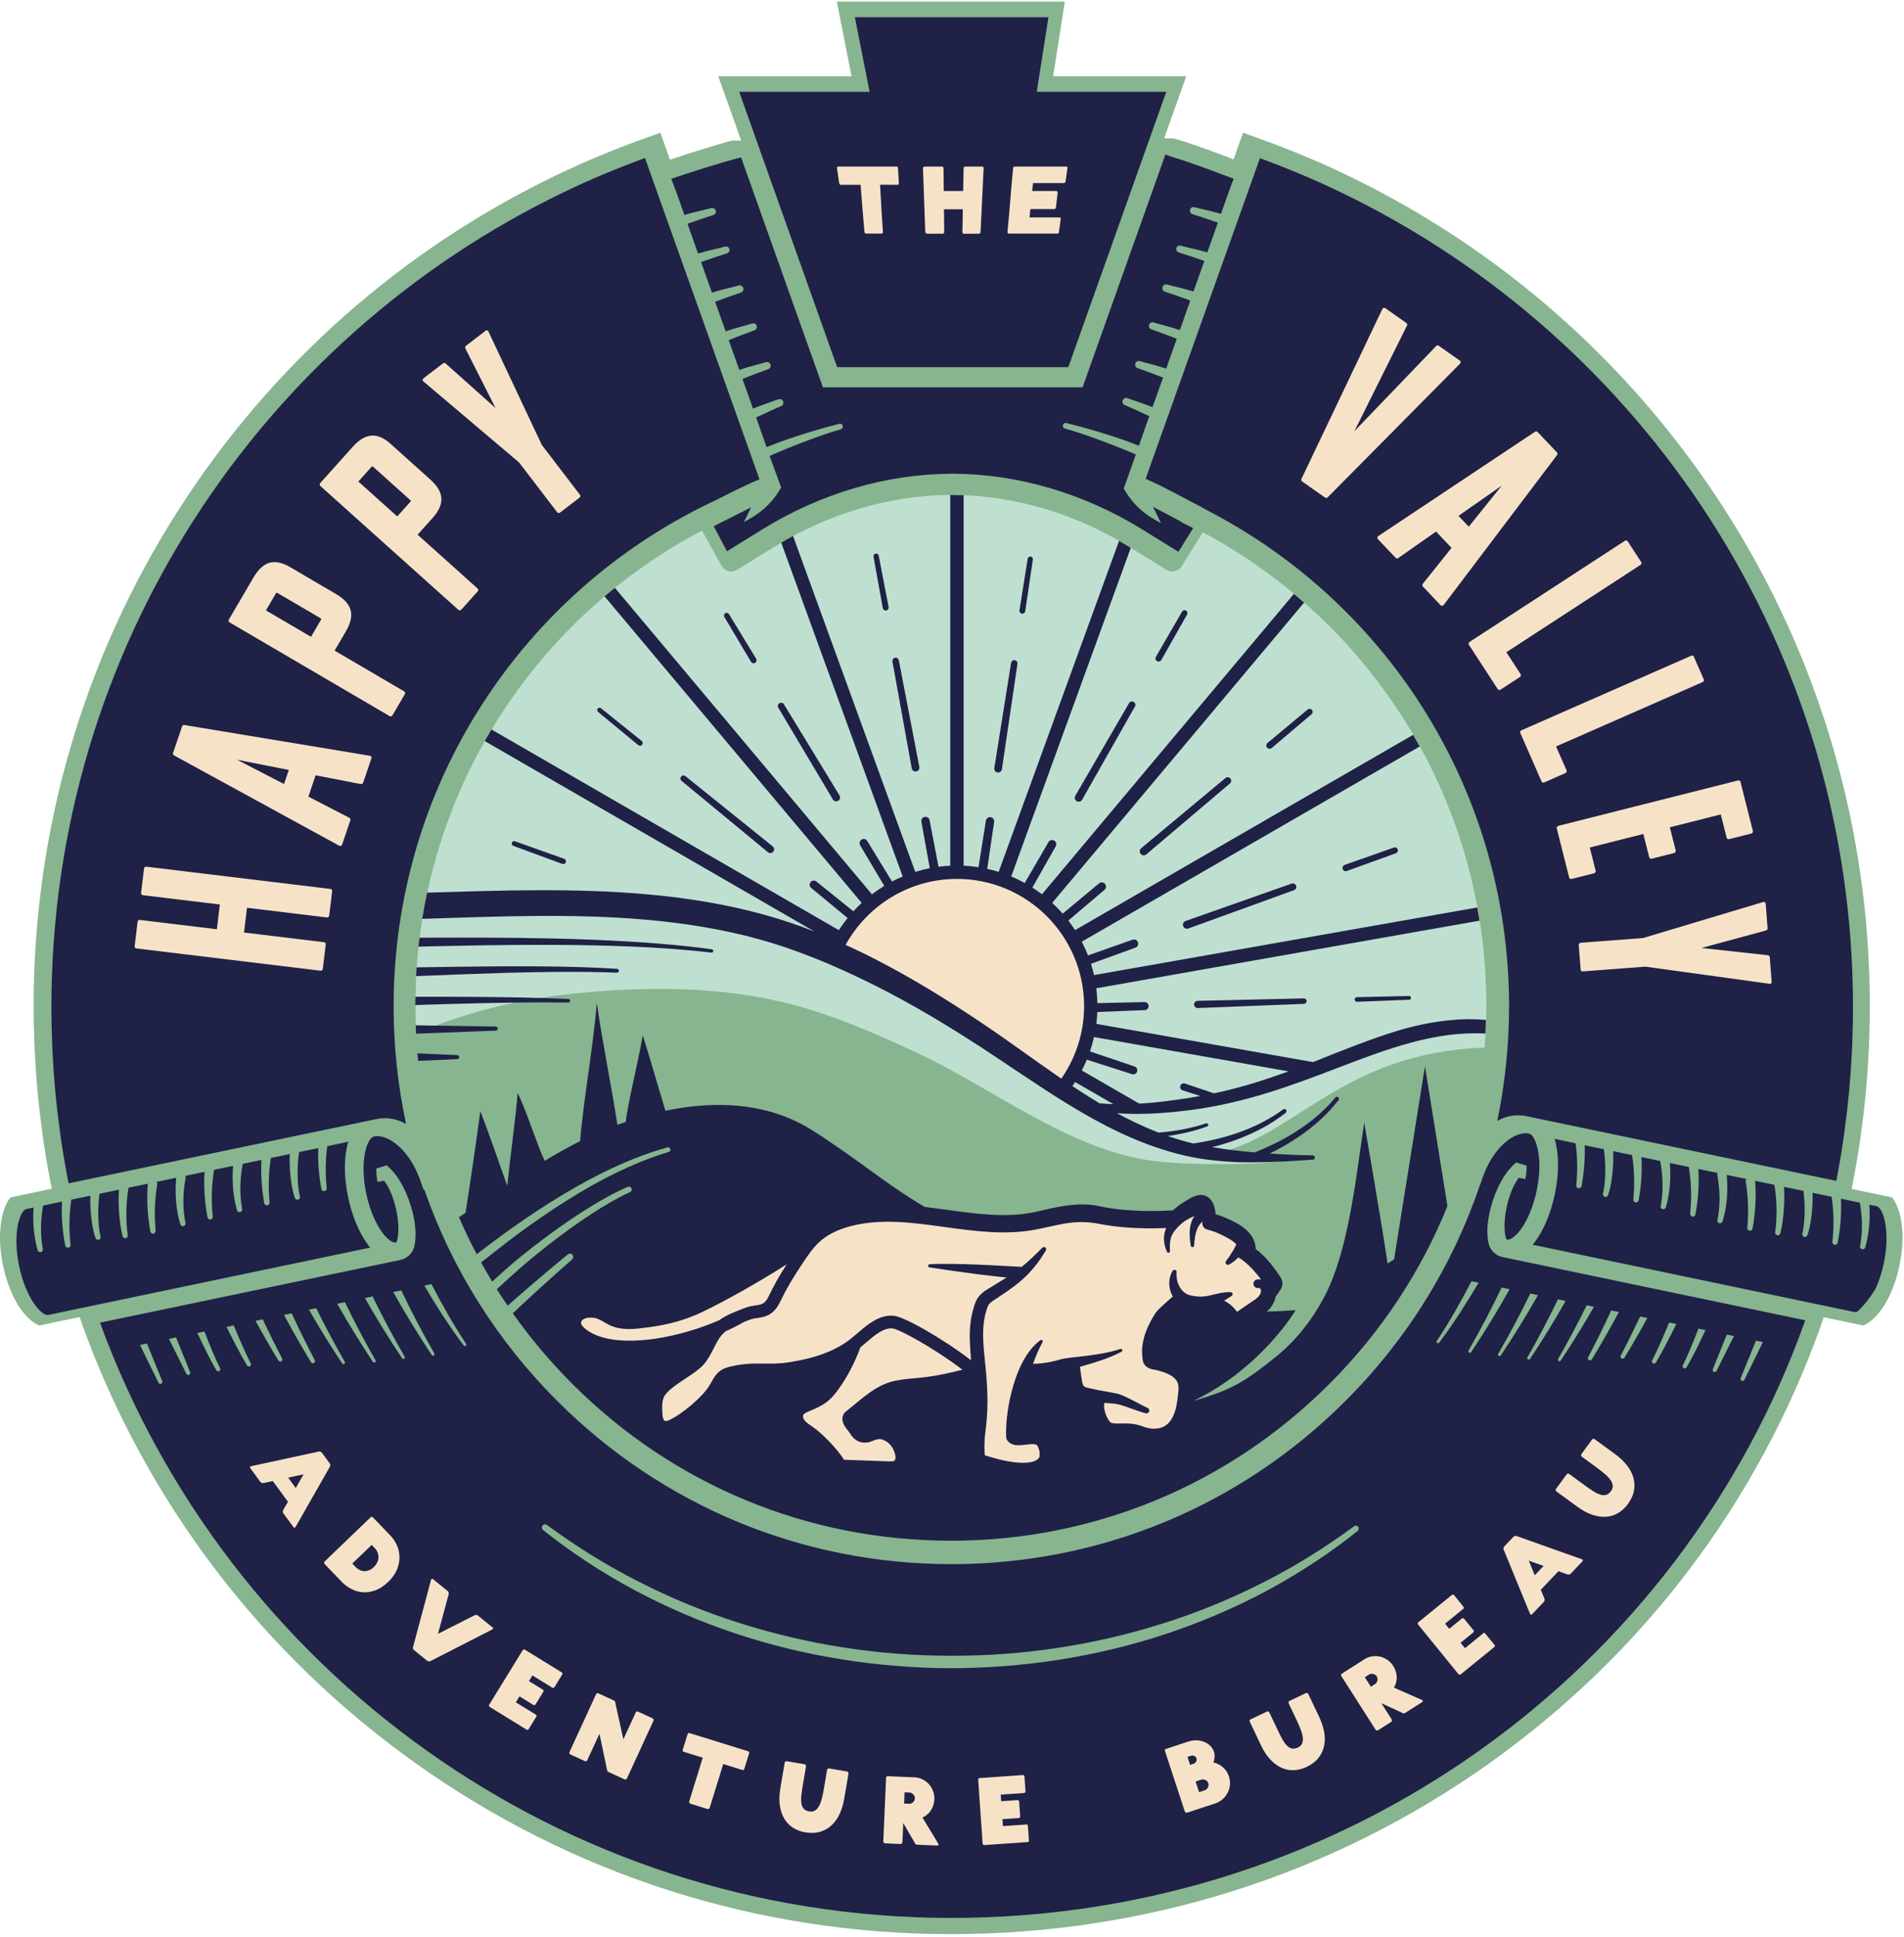
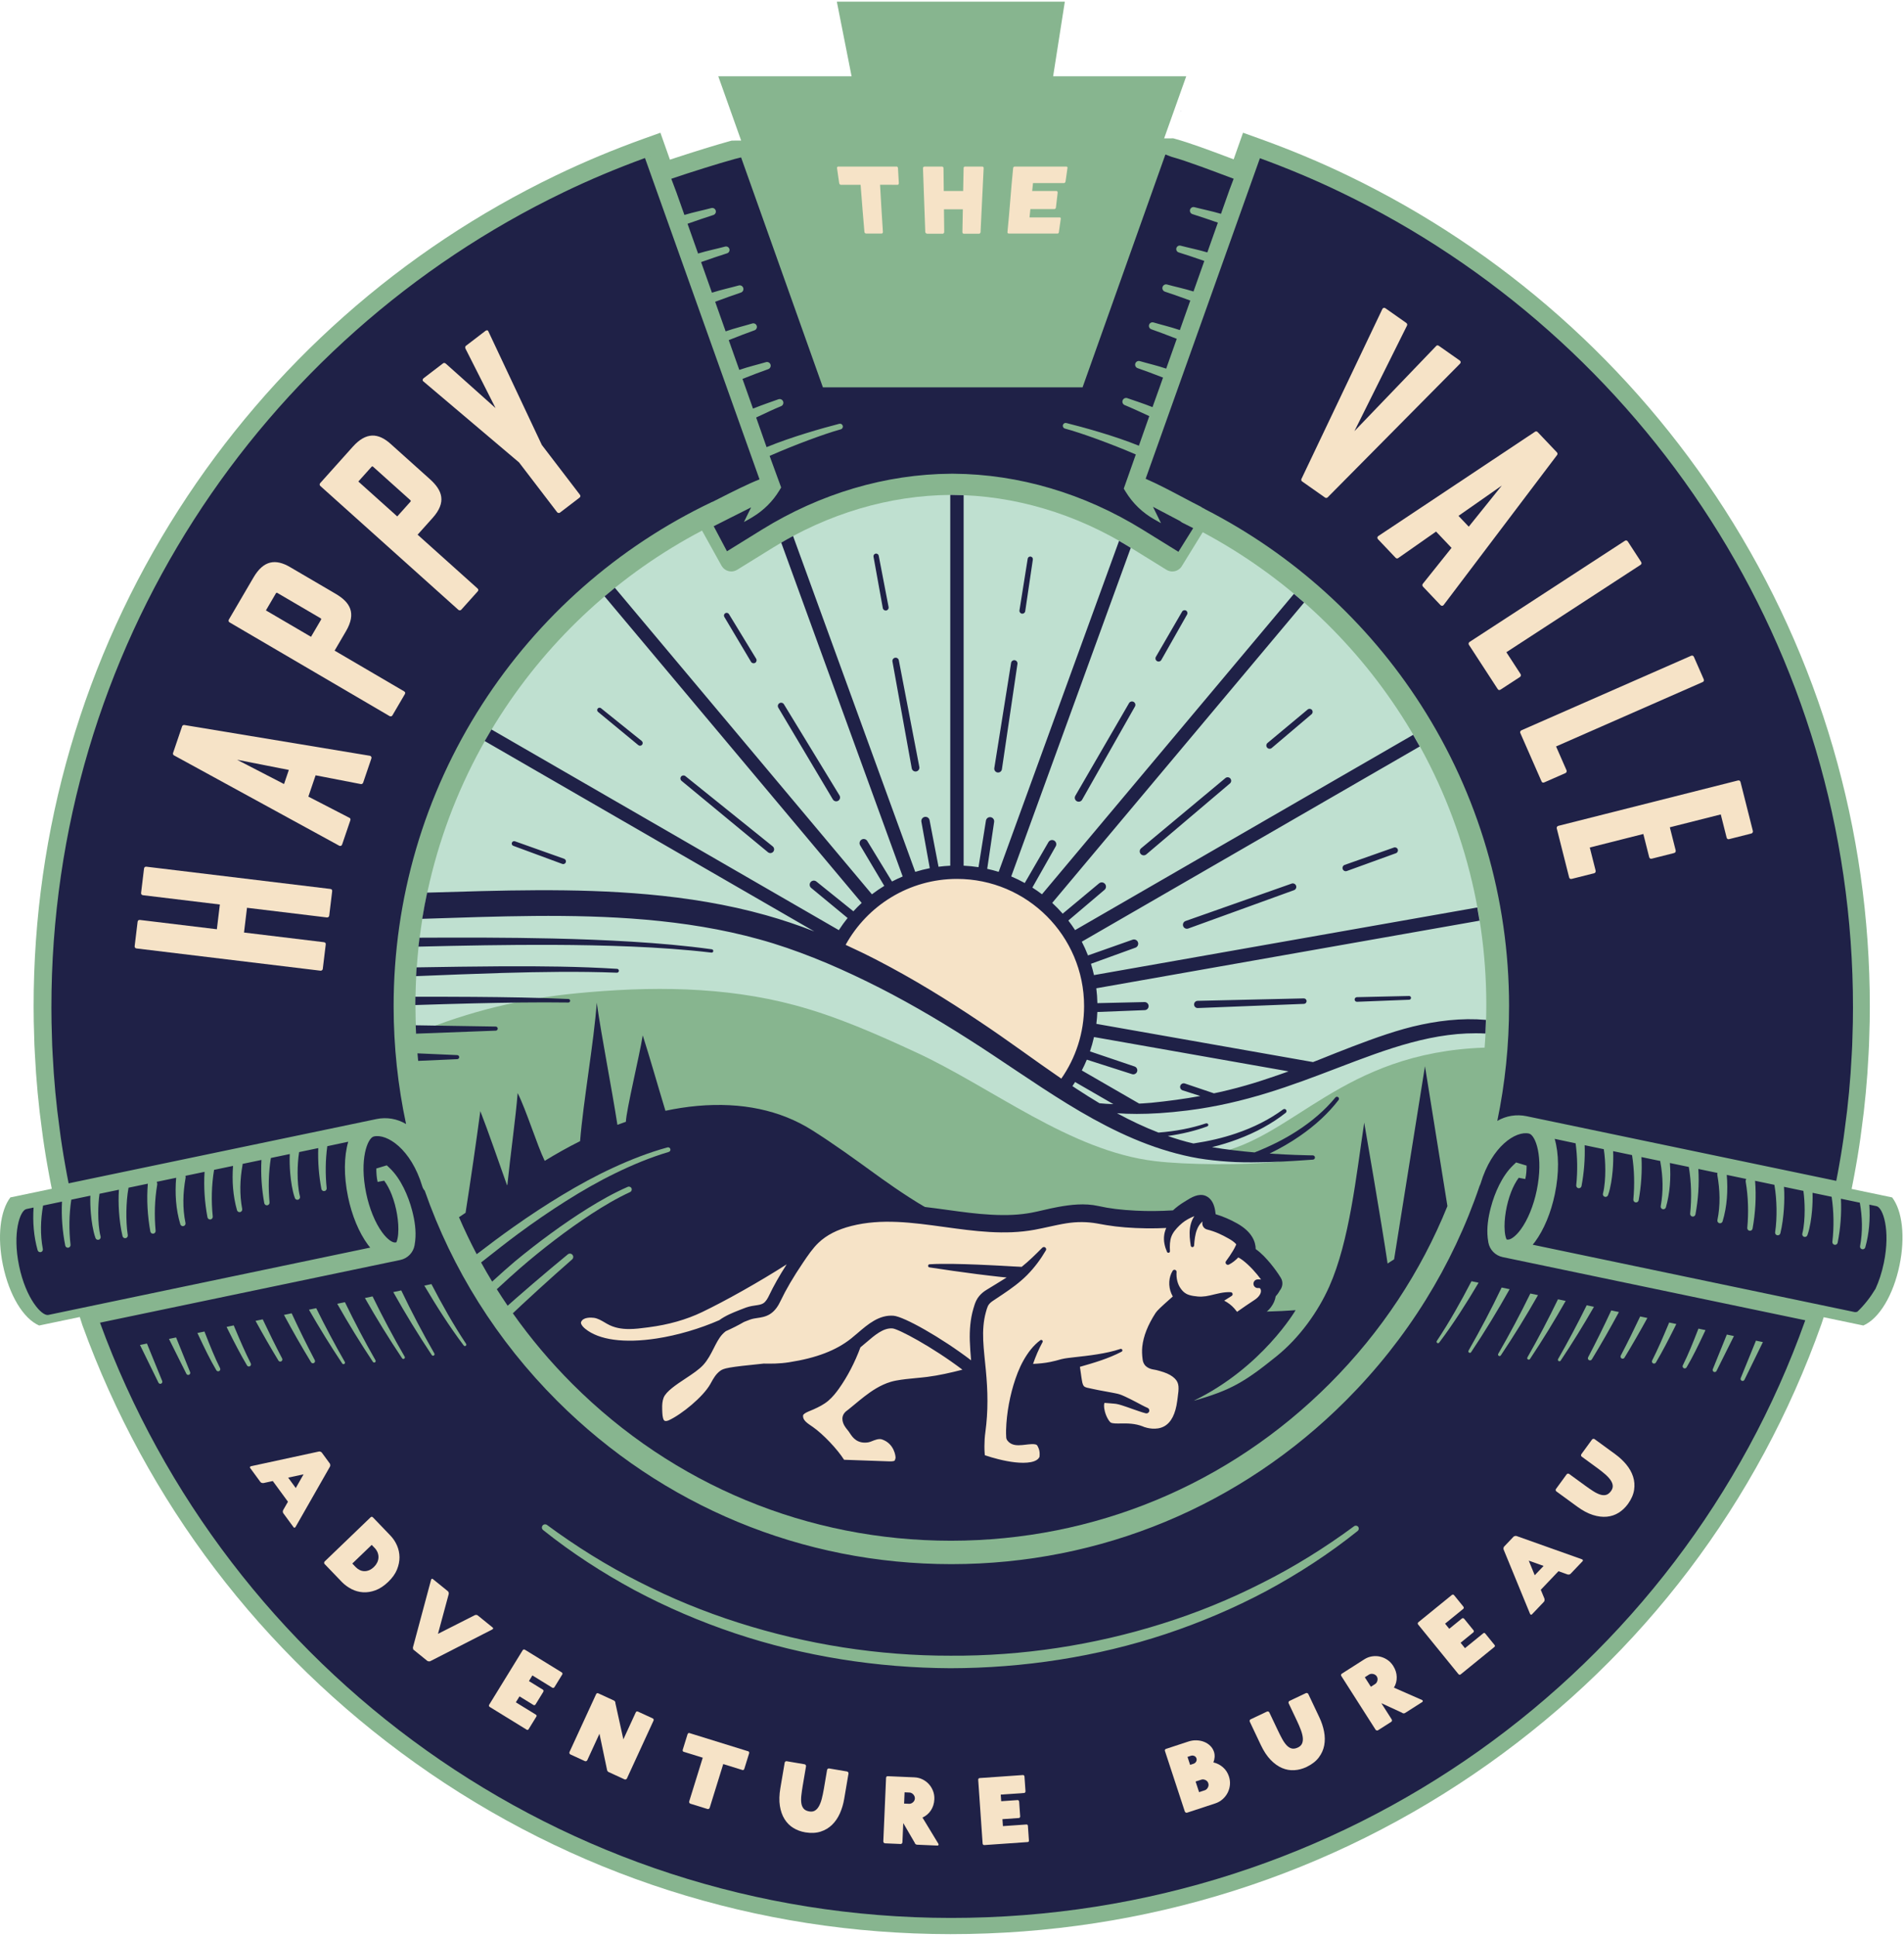
<svg xmlns="http://www.w3.org/2000/svg" width="295px" height="300px" viewBox="0 0 300 305">
  <title>HV Badge_RGB Color 3</title>
  <desc>Created with Sketch.</desc>
  <g id="HV-Badge_RGB-Color-3" stroke="none" stroke-width="1" fill="none" fill-rule="evenodd">
    <g id="Group" transform="translate(0, 0.225)">
      <path d="M286.972,208.297 L287.345,207.17 L293.595,208.474 C296.095,207.389 298.317,203.7 299.298,198.966 C300.212,194.55 299.75,190.417 298.129,188.302 L291.748,186.97 L291.92,186.09 C292.083,185.257 292.254,184.37 292.406,183.481 C292.602,182.397 292.771,181.376 292.925,180.353 C293.056,179.49 293.183,178.648 293.284,177.799 C293.834,173.873 294.212,169.834 294.412,165.774 C294.476,164.725 294.515,163.792 294.529,162.908 C294.586,161.37 294.614,159.819 294.614,158.277 C294.635,130.415 286.732,103.344 271.759,79.989 C257.182,57.251 236.641,39.057 212.357,27.375 C207.946,25.247 203.262,23.29 198.435,21.56 L195.856,20.636 L194.376,24.823 L193.508,24.497 C190.404,23.33 187.436,22.231 185.229,21.62 L184.865,21.519 L183.424,21.526 L186.904,11.751 L165.934,11.751 L167.776,0 L131.855,0 L134.179,11.751 L113.176,11.751 L116.777,21.867 L115.294,21.875 L114.944,21.972 C112.79,22.568 109.437,23.6 106.401,24.6 L105.556,24.879 L104.056,20.636 L101.477,21.56 C96.649,23.29 91.967,25.246 87.56,27.373 C63.273,39.056 42.73,57.251 28.153,79.989 C13.18,103.344 5.277,130.414 5.298,158.274 C5.298,159.818 5.326,161.37 5.383,162.89 C5.397,163.772 5.435,164.717 5.497,165.717 C5.699,169.817 6.079,173.872 6.625,177.781 C6.731,178.656 6.856,179.492 6.986,180.344 C7.142,181.38 7.309,182.391 7.499,183.439 C7.658,184.37 7.834,185.28 7.986,186.059 L8.159,186.94 L1.634,188.302 C0.011,190.417 -0.451,194.55 0.464,198.966 C1.445,203.7 3.666,207.389 6.167,208.474 L12.571,207.137 L12.979,208.415 C23.055,236.211 41.166,260.04 65.349,277.309 C90.067,294.959 119.239,304.3 149.714,304.321 L149.819,304.321 C180.512,304.321 209.809,295.046 234.544,277.5 C258.882,260.233 277.011,236.304 286.972,208.297" id="Fill-1" fill="#87B58F" />
      <path d="M189.505,83.545 L186.21,88.892 C186.21,88.893 186.209,88.893 186.209,88.893 C186.209,88.894 186.209,88.894 186.209,88.894 C186.2,88.908 186.189,88.92 186.18,88.934 C186.148,88.984 186.114,89.034 186.076,89.08 C186.048,89.115 186.016,89.145 185.986,89.178 C185.965,89.2 185.946,89.224 185.924,89.245 C185.885,89.281 185.844,89.314 185.803,89.346 C185.786,89.36 185.77,89.374 185.753,89.387 C185.711,89.418 185.665,89.445 185.62,89.472 C185.602,89.484 185.585,89.496 185.566,89.506 C185.523,89.53 185.477,89.55 185.432,89.571 C185.41,89.58 185.389,89.592 185.366,89.601 C185.322,89.619 185.276,89.632 185.231,89.646 C185.205,89.654 185.181,89.664 185.155,89.67 C185.103,89.684 185.049,89.693 184.994,89.702 C184.975,89.705 184.957,89.71 184.938,89.712 C184.864,89.722 184.789,89.727 184.713,89.727 C184.709,89.727 184.706,89.726 184.703,89.726 C184.68,89.726 184.659,89.726 184.636,89.725 C184.614,89.724 184.592,89.719 184.569,89.717 C184.524,89.714 184.479,89.71 184.434,89.702 C184.399,89.696 184.365,89.689 184.331,89.681 C184.289,89.671 184.247,89.662 184.205,89.649 C184.168,89.638 184.131,89.624 184.094,89.61 C184.059,89.596 184.022,89.583 183.987,89.567 C183.943,89.547 183.901,89.523 183.859,89.5 C183.837,89.487 183.814,89.478 183.792,89.465 L178.089,85.94 C169.445,80.597 159.786,77.739 150.156,77.673 L149.952,77.672 L149.779,77.673 C140.144,77.738 130.479,80.6 121.829,85.951 L116.149,89.465 C116.14,89.47 116.131,89.472 116.122,89.477 C116.042,89.525 115.958,89.565 115.871,89.6 C115.845,89.61 115.819,89.62 115.792,89.63 C115.698,89.662 115.601,89.689 115.502,89.705 C115.488,89.707 115.474,89.706 115.46,89.709 C115.395,89.717 115.33,89.725 115.264,89.726 C115.251,89.727 115.238,89.727 115.224,89.727 C115.211,89.727 115.198,89.724 115.184,89.724 C115.158,89.723 115.131,89.72 115.104,89.719 C115.024,89.713 114.946,89.702 114.869,89.686 C114.845,89.681 114.822,89.678 114.799,89.672 C114.702,89.648 114.609,89.617 114.519,89.577 C114.5,89.569 114.483,89.559 114.464,89.55 C114.39,89.514 114.319,89.473 114.251,89.428 C114.228,89.412 114.206,89.398 114.184,89.382 C114.104,89.323 114.028,89.258 113.959,89.186 C113.947,89.174 113.936,89.16 113.924,89.146 C113.864,89.079 113.809,89.006 113.758,88.929 C113.75,88.917 113.739,88.907 113.731,88.895 C113.726,88.886 113.724,88.877 113.719,88.868 C113.709,88.853 113.699,88.84 113.689,88.824 L110.614,83.29 C97.711,90.072 86.77,100.075 78.839,112.393 C70.074,126.004 65.448,141.796 65.459,158.061 C65.459,159.523 65.501,160.978 65.575,162.427 C74.081,158.918 82.358,156.982 90.885,156.155 C102.355,155.042 114.084,155.035 125.285,158.046 C131.864,159.815 138.111,162.581 144.279,165.43 C156.384,171.022 168.586,180.976 181.954,182.584 C187.089,183.201 195.949,183.218 201.099,182.71 C202.958,182.527 201.382,181.903 203.229,181.907 C199.263,181.897 195.224,181.875 191.269,181.41 C203.867,179.041 211.3,165.487 233.921,164.713 C234.096,162.473 234.187,160.216 234.187,157.945 C234.176,141.743 229.561,126.01 220.842,112.446 C213.008,100.26 202.221,90.333 189.505,83.545" id="Fill-2" fill="#BFE0D0" />
      <path d="M150.686,137.274 C142.27,137.274 135.03,142.283 131.769,149.48 C131.824,149.519 166.828,170.811 167.001,170.873 C169.785,167.34 171.45,162.885 171.45,158.038 C171.45,146.57 162.154,137.274 150.686,137.274" id="Fill-3" fill="#F6E3C7" />
      <path d="M57.962,195.743 C56.554,193.824 55.445,191.155 54.839,188.227 C54.148,184.887 54.198,181.85 54.867,179.533 L51.569,180.237 C51.273,182.41 51.247,184.638 51.471,186.846 C51.492,187.061 51.346,187.263 51.13,187.304 C50.902,187.347 50.682,187.196 50.639,186.968 C50.243,184.86 50.069,182.702 50.145,180.535 L47.129,181.164 C46.963,182.24 46.892,183.354 46.892,184.465 C46.893,185.088 46.916,185.712 46.97,186.33 C47.026,186.946 47.109,187.564 47.259,188.135 L47.263,188.15 C47.316,188.36 47.203,188.579 46.995,188.652 C46.776,188.73 46.536,188.615 46.459,188.396 C46.229,187.749 46.092,187.107 45.977,186.461 C45.865,185.815 45.786,185.167 45.729,184.517 C45.646,183.51 45.612,182.497 45.657,181.471 L42.679,182.093 C42.313,184.382 42.257,186.744 42.47,189.088 C42.489,189.303 42.342,189.503 42.125,189.542 C41.896,189.583 41.678,189.43 41.637,189.201 C41.238,186.975 41.072,184.693 41.195,182.402 L38.222,183.023 C38.226,183.082 38.224,183.141 38.213,183.201 C37.802,185.469 37.729,187.834 38.159,190.119 L38.16,190.124 C38.199,190.336 38.072,190.546 37.861,190.605 C37.637,190.669 37.404,190.539 37.341,190.315 C36.703,188.055 36.541,185.685 36.718,183.337 L33.731,183.961 C33.331,186.366 33.271,188.851 33.522,191.312 C33.543,191.527 33.397,191.73 33.181,191.77 C32.952,191.813 32.732,191.662 32.689,191.434 C32.249,189.09 32.082,186.685 32.231,184.274 L29.219,184.902 C29.25,185.009 29.26,185.122 29.239,185.238 L29.239,185.242 C28.822,187.565 28.739,189.993 29.225,192.318 L29.227,192.325 C29.27,192.536 29.146,192.749 28.936,192.812 C28.714,192.88 28.479,192.754 28.412,192.531 C27.696,190.164 27.551,187.667 27.755,185.208 L24.689,185.848 C24.763,185.988 24.795,186.15 24.766,186.317 C24.364,188.682 24.3,191.128 24.52,193.554 C24.539,193.768 24.392,193.969 24.176,194.008 C23.947,194.049 23.728,193.896 23.687,193.667 C23.246,191.205 23.086,188.675 23.292,186.14 L20.245,186.776 C20.243,186.794 20.244,186.812 20.241,186.83 L20.24,186.834 C20.029,188.027 19.937,189.277 19.914,190.52 C19.898,191.765 19.947,193.019 20.132,194.239 L20.133,194.246 C20.165,194.459 20.029,194.665 19.815,194.716 C19.589,194.77 19.362,194.631 19.308,194.405 C19.003,193.131 18.844,191.845 18.751,190.552 C18.677,189.407 18.659,188.258 18.739,187.09 L15.679,187.729 C15.54,188.725 15.481,189.749 15.48,190.771 C15.481,191.395 15.504,192.018 15.559,192.636 C15.614,193.253 15.697,193.87 15.847,194.442 L15.851,194.457 C15.904,194.666 15.791,194.885 15.584,194.959 C15.365,195.036 15.124,194.921 15.047,194.702 C14.818,194.056 14.679,193.413 14.565,192.767 C14.454,192.122 14.374,191.474 14.318,190.824 C14.241,189.899 14.207,188.969 14.237,188.03 L11.23,188.658 C10.885,190.989 10.844,193.386 11.112,195.755 C11.136,195.97 10.992,196.174 10.776,196.217 C10.548,196.262 10.326,196.114 10.281,195.886 C9.832,193.62 9.654,191.294 9.766,188.963 L6.789,189.585 C6.39,191.829 6.323,194.166 6.748,196.425 L6.749,196.431 C6.788,196.642 6.66,196.853 6.449,196.912 C6.225,196.975 5.993,196.845 5.929,196.621 C5.314,194.444 5.142,192.163 5.289,189.898 L4.158,190.134 C3.143,190.344 1.934,193.896 3.004,199.068 C4.076,204.24 6.576,207.02 7.608,206.81 L58.331,196.207 C58.208,196.055 58.083,195.907 57.962,195.743 Z M102.472,24.303 C102.419,24.321 102.368,24.342 102.316,24.361 L102.473,24.304 L102.472,24.303 Z M8.296,165.77 C8.493,169.76 8.858,173.708 9.406,177.614 C9.504,178.443 9.631,179.286 9.758,180.115 C9.912,181.14 10.081,182.152 10.264,183.164 C10.431,184.145 10.62,185.116 10.811,186.086 L59.307,175.964 C60.92,175.627 62.595,175.91 63.982,176.752 C62.694,170.735 62.025,164.539 62.021,158.239 C62.009,141.297 66.829,124.847 75.96,110.666 C84.852,96.857 97.373,85.835 112.169,78.79 C112.221,78.766 112.274,78.753 112.326,78.734 C112.649,78.571 112.978,78.405 113.318,78.233 C115.395,77.179 117.716,76.002 119.673,75.222 L101.624,24.618 C97.255,26.214 92.972,28.001 88.816,30.007 C41.033,52.992 8.058,101.885 8.1,158.45 C8.1,159.967 8.128,161.499 8.184,163.002 C8.198,163.929 8.24,164.856 8.296,165.77 Z M231.794,212.675 C231.721,212.785 231.573,212.815 231.464,212.742 C231.358,212.671 231.327,212.532 231.389,212.424 C233.251,209.176 234.993,205.863 236.603,202.494 L237.862,202.756 C235.966,206.144 233.941,209.453 231.794,212.675 Z M242.331,203.689 C240.492,206.928 238.539,210.095 236.472,213.182 C236.399,213.291 236.25,213.321 236.141,213.247 C236.035,213.177 236.005,213.037 236.067,212.929 C237.869,209.824 239.552,206.655 241.124,203.437 L242.331,203.689 Z M246.693,204.6 C244.925,207.718 243.051,210.77 241.071,213.747 C240.997,213.856 240.849,213.886 240.739,213.813 C240.634,213.743 240.603,213.604 240.664,213.496 C242.378,210.5 243.98,207.446 245.479,204.347 L246.693,204.6 Z M251.15,205.53 C249.49,208.413 247.746,211.242 245.904,214.003 C245.831,214.112 245.683,214.142 245.573,214.069 C245.468,213.999 245.437,213.859 245.499,213.751 C247.094,210.978 248.59,208.153 250.003,205.291 L251.15,205.53 Z M255.084,206.351 C253.724,208.875 252.303,211.364 250.814,213.808 C250.718,213.967 250.511,214.017 250.353,213.92 C250.2,213.828 250.149,213.632 250.23,213.477 C251.509,211.047 252.72,208.585 253.873,206.099 L255.084,206.351 Z M255.373,213.211 C256.437,211.178 257.454,209.123 258.429,207.05 L259.565,207.287 C258.406,209.399 257.207,211.486 255.958,213.541 C255.862,213.7 255.655,213.751 255.496,213.654 C255.344,213.562 255.292,213.367 255.373,213.211 Z M260.317,213.986 C261.219,212.2 262.014,210.357 262.792,208.503 L262.999,208.004 L264.127,208.239 L263.773,208.953 C262.867,210.759 261.942,212.562 260.905,214.31 C260.811,214.47 260.604,214.523 260.445,214.428 C260.292,214.337 260.239,214.142 260.317,213.986 Z M265.15,214.747 L265.153,214.742 C266.028,212.997 266.752,211.163 267.471,209.328 C267.518,209.208 267.564,209.087 267.611,208.966 L268.722,209.199 C268.635,209.384 268.55,209.569 268.462,209.754 C267.614,211.545 266.76,213.342 265.741,215.068 C265.646,215.228 265.44,215.281 265.28,215.186 C265.127,215.096 265.072,214.903 265.15,214.747 Z M269.872,215.361 L269.879,215.345 L272.083,209.9 L273.203,210.134 L270.462,215.626 C270.382,215.786 270.188,215.851 270.028,215.771 C269.876,215.695 269.81,215.516 269.872,215.361 Z M274.271,216.76 L274.276,216.747 L276.674,210.858 L277.768,211.087 L274.861,217.024 C274.783,217.185 274.589,217.251 274.429,217.173 C274.275,217.097 274.208,216.917 274.271,216.76 Z M149.738,262.447 C138.228,262.386 126.708,260.592 115.789,256.942 C110.334,255.112 105.026,252.843 99.953,250.137 C94.897,247.404 90.055,244.268 85.573,240.683 C85.355,240.509 85.319,240.191 85.494,239.973 C85.664,239.761 85.972,239.723 86.189,239.883 C90.758,243.252 95.584,246.265 100.643,248.817 C105.686,251.398 110.942,253.555 116.335,255.27 C127.117,258.711 138.427,260.489 149.742,260.474 C161.056,260.542 172.376,258.817 183.173,255.415 C188.573,253.72 193.837,251.579 198.886,249.007 C203.952,246.465 208.783,243.457 213.353,240.085 C213.56,239.932 213.853,239.976 214.006,240.183 C214.155,240.385 214.116,240.668 213.922,240.824 C209.446,244.413 204.606,247.549 199.548,250.277 C194.473,252.978 189.161,255.236 183.702,257.052 C172.774,260.674 161.248,262.426 149.738,262.447 Z M63.687,213.702 C63.577,213.775 63.429,213.746 63.356,213.636 C61.289,210.55 59.336,207.382 57.497,204.144 L58.704,203.892 C60.276,207.11 61.959,210.279 63.761,213.384 C63.823,213.491 63.792,213.632 63.687,213.702 Z M38.923,214.765 C37.887,213.017 36.961,211.214 36.055,209.408 L35.701,208.694 L36.829,208.458 L37.036,208.957 C37.814,210.811 38.609,212.655 39.511,214.44 C39.59,214.597 39.536,214.792 39.383,214.883 C39.224,214.977 39.017,214.924 38.923,214.765 Z M34.548,215.641 C34.387,215.735 34.181,215.682 34.087,215.522 C33.068,213.796 32.214,212 31.365,210.208 C31.278,210.023 31.193,209.838 31.106,209.653 L32.217,209.421 C32.264,209.542 32.309,209.662 32.357,209.783 C33.076,211.618 33.8,213.452 34.675,215.197 L34.678,215.202 C34.755,215.358 34.7,215.55 34.548,215.641 Z M29.8,216.226 C29.64,216.305 29.446,216.24 29.366,216.08 L26.624,210.588 L27.745,210.355 L29.949,215.8 L29.956,215.816 C30.018,215.97 29.952,216.15 29.8,216.226 Z M25.399,217.627 C25.239,217.705 25.045,217.639 24.967,217.478 L22.059,211.541 L23.154,211.313 L25.552,217.201 L25.557,217.215 C25.62,217.371 25.553,217.552 25.399,217.627 Z M41.398,207.504 C42.374,209.578 43.391,211.633 44.455,213.666 C44.536,213.822 44.484,214.016 44.332,214.109 C44.173,214.205 43.966,214.155 43.87,213.996 C42.621,211.94 41.421,209.853 40.263,207.741 L41.398,207.504 Z M45.955,206.553 C47.108,209.04 48.319,211.502 49.598,213.931 C49.679,214.087 49.628,214.282 49.475,214.375 C49.317,214.471 49.11,214.421 49.013,214.263 C47.525,211.818 46.105,209.33 44.744,206.806 L45.955,206.553 Z M49.825,205.745 C51.238,208.608 52.734,211.433 54.329,214.205 C54.391,214.314 54.36,214.453 54.254,214.524 C54.145,214.597 53.997,214.567 53.924,214.457 C52.082,211.697 50.337,208.867 48.678,205.985 L49.825,205.745 Z M54.349,204.801 C55.848,207.9 57.45,210.955 59.164,213.95 C59.225,214.058 59.194,214.198 59.089,214.268 C58.979,214.341 58.83,214.311 58.758,214.201 C56.777,211.225 54.903,208.172 53.136,205.054 L54.349,204.801 Z M63.224,202.948 C64.835,206.318 66.576,209.63 68.439,212.878 C68.501,212.987 68.47,213.126 68.364,213.196 C68.254,213.27 68.106,213.24 68.033,213.13 C65.887,209.907 63.862,206.598 61.965,203.211 L63.224,202.948 Z M67.979,201.956 C69.653,205.176 71.423,208.339 73.44,211.36 C73.506,211.46 73.484,211.596 73.387,211.669 C73.287,211.745 73.143,211.725 73.068,211.624 C70.798,208.615 68.777,205.43 66.857,202.19 L67.979,201.956 Z M226.388,210.905 C228.405,207.885 230.175,204.722 231.849,201.501 L232.97,201.735 C231.051,204.975 229.03,208.16 226.76,211.17 C226.684,211.27 226.542,211.29 226.441,211.215 C226.344,211.142 226.322,211.005 226.388,210.905 Z M234.509,195.397 C234.464,195.151 234.432,194.914 234.408,194.696 C234.231,193.088 234.486,191.46 234.895,189.906 C235.215,188.684 235.646,187.501 236.213,186.361 C236.785,185.227 237.48,184.119 238.488,183.169 L238.883,182.795 L240.536,183.295 C240.536,183.974 240.488,184.74 240.328,185.408 L239.293,185.21 C238.818,185.855 238.424,186.618 238.11,187.418 C237.723,188.41 237.441,189.463 237.264,190.522 C237.087,191.577 237.008,192.658 237.092,193.633 C237.132,194.112 237.227,194.575 237.355,194.865 C237.364,194.885 237.374,194.903 237.383,194.921 C237.409,194.927 237.424,194.927 237.439,194.93 C237.468,194.934 237.496,194.933 237.525,194.939 C237.913,195.018 238.729,194.555 239.615,193.347 C240.715,191.848 241.632,189.606 242.131,187.197 C243.237,181.855 241.918,178.486 240.929,178.252 C238.864,177.761 235.052,180.223 233.288,186.119 C233.25,186.245 233.197,186.363 233.135,186.474 C228.869,199.059 221.743,210.595 212.078,220.273 C195.492,236.882 173.431,246.039 149.958,246.055 L149.896,246.055 C126.445,246.055 104.397,236.931 87.802,220.359 C78.293,210.863 71.232,199.57 66.925,187.247 C66.754,187.06 66.619,186.834 66.54,186.573 C64.776,180.677 60.964,178.215 58.899,178.706 C57.91,178.94 56.591,182.31 57.697,187.651 C58.196,190.061 59.113,192.303 60.213,193.801 C61.099,195.009 61.915,195.473 62.304,195.393 C62.332,195.387 62.36,195.389 62.389,195.385 C62.404,195.382 62.419,195.381 62.445,195.376 C62.454,195.357 62.464,195.34 62.473,195.319 C62.601,195.03 62.696,194.567 62.736,194.087 C62.82,193.113 62.741,192.031 62.564,190.976 C62.386,189.918 62.105,188.865 61.717,187.872 C61.404,187.072 61.01,186.309 60.535,185.665 L59.501,185.862 C59.339,185.195 59.293,184.429 59.293,183.75 L60.945,183.25 L61.34,183.623 C62.347,184.574 63.043,185.682 63.615,186.816 C64.181,187.955 64.613,189.139 64.934,190.36 C65.341,191.915 65.597,193.542 65.42,195.151 C65.396,195.369 65.364,195.606 65.319,195.851 C65.11,197.005 64.215,197.915 63.067,198.154 L15.756,208.029 C35.75,262.692 88.201,301.726 149.792,301.769 C211.886,301.812 264.747,262.96 284.443,207.652 L236.76,197.7 C235.613,197.46 234.718,196.55 234.509,195.397 Z M295.67,189.68 L294.539,189.443 C294.686,191.708 294.514,193.989 293.898,196.167 C293.835,196.39 293.603,196.521 293.379,196.457 C293.168,196.398 293.04,196.188 293.079,195.976 L293.08,195.97 C293.505,193.711 293.438,191.374 293.039,189.13 L290.062,188.509 C290.174,190.84 289.995,193.165 289.547,195.431 C289.501,195.66 289.28,195.808 289.052,195.762 C288.836,195.72 288.692,195.515 288.716,195.3 C288.985,192.931 288.943,190.535 288.598,188.203 L285.591,187.575 C285.62,188.515 285.587,189.444 285.51,190.37 C285.454,191.02 285.374,191.667 285.263,192.313 C285.148,192.959 285.01,193.601 284.781,194.248 C284.704,194.467 284.463,194.581 284.244,194.504 C284.037,194.43 283.923,194.211 283.977,194.003 L283.981,193.987 C284.13,193.415 284.214,192.798 284.269,192.182 C284.323,191.564 284.347,190.94 284.348,190.317 C284.347,189.295 284.288,188.27 284.149,187.275 L281.09,186.635 C281.168,187.804 281.151,188.952 281.076,190.097 C280.984,191.39 280.825,192.677 280.52,193.95 C280.467,194.176 280.239,194.316 280.013,194.262 C279.799,194.211 279.663,194.005 279.694,193.791 L279.696,193.784 C279.88,192.564 279.93,191.31 279.914,190.065 C279.89,188.822 279.799,187.573 279.588,186.38 L279.587,186.375 C279.584,186.357 279.585,186.34 279.583,186.321 L276.536,185.685 C276.742,188.22 276.582,190.75 276.141,193.213 C276.1,193.442 275.881,193.594 275.653,193.553 C275.436,193.514 275.289,193.314 275.307,193.099 C275.528,190.673 275.464,188.227 275.062,185.863 C275.033,185.695 275.065,185.533 275.139,185.394 L272.073,184.754 C272.277,187.213 272.133,189.71 271.416,192.077 C271.349,192.299 271.114,192.425 270.892,192.358 C270.681,192.295 270.558,192.081 270.601,191.87 L270.603,191.863 C271.089,189.539 271.006,187.111 270.589,184.787 L270.589,184.784 C270.568,184.667 270.578,184.554 270.609,184.448 L267.597,183.82 C267.745,186.23 267.579,188.636 267.139,190.98 C267.095,191.208 266.876,191.358 266.647,191.315 C266.431,191.275 266.285,191.072 266.306,190.858 C266.556,188.397 266.497,185.911 266.097,183.506 L263.11,182.883 C263.288,185.231 263.125,187.601 262.487,189.86 C262.424,190.084 262.191,190.214 261.967,190.151 C261.756,190.091 261.629,189.881 261.668,189.67 L261.669,189.664 C262.098,187.379 262.026,185.014 261.615,182.747 C261.604,182.686 261.603,182.627 261.605,182.569 L258.633,181.948 C258.756,184.239 258.59,186.52 258.192,188.747 C258.15,188.976 257.932,189.128 257.703,189.087 C257.487,189.049 257.339,188.848 257.358,188.633 C257.57,186.29 257.515,183.928 257.149,181.638 L254.171,181.017 C254.216,182.042 254.182,183.055 254.099,184.063 C254.042,184.713 253.963,185.36 253.851,186.006 C253.737,186.652 253.598,187.295 253.369,187.941 C253.292,188.16 253.052,188.275 252.833,188.198 C252.626,188.124 252.512,187.905 252.566,187.696 L252.569,187.68 C252.719,187.109 252.802,186.491 252.857,185.875 C252.911,185.257 252.935,184.633 252.936,184.01 C252.935,182.899 252.865,181.785 252.699,180.709 L249.684,180.08 C249.76,182.247 249.585,184.406 249.189,186.513 C249.146,186.742 248.926,186.892 248.698,186.85 C248.481,186.809 248.335,186.607 248.357,186.392 C248.581,184.184 248.555,181.955 248.259,179.783 L244.961,179.079 C245.63,181.395 245.68,184.432 244.989,187.772 C244.383,190.7 243.274,193.37 241.866,195.288 C241.745,195.453 241.621,195.601 241.497,195.752 L292.22,206.356 C292.344,206.381 292.491,206.36 292.653,206.3 C293.769,205.241 294.717,204.009 295.513,202.688 C296.029,201.567 296.494,200.205 296.824,198.614 C297.894,193.441 296.685,189.89 295.67,189.68 Z M197.589,24.303 L197.588,24.305 L197.728,24.354 C197.682,24.338 197.636,24.319 197.589,24.303 Z M186.074,17.177 L186.019,17.334 L186.099,17.178 L186.074,17.177 Z M186.516,78.124 C187.477,78.633 188.384,79.114 189.159,79.501 C189.259,79.551 189.348,79.617 189.435,79.684 C189.524,79.727 189.62,79.775 189.706,79.816 C189.779,79.851 189.843,79.897 189.91,79.941 C203.727,87.019 215.443,97.611 223.871,110.722 C232.954,124.853 237.762,141.242 237.774,158.118 C237.778,164.285 237.145,170.355 235.918,176.255 C237.29,175.447 238.936,175.179 240.522,175.51 L289.327,185.696 C289.491,184.855 289.653,184.014 289.798,183.164 C289.981,182.152 290.149,181.14 290.304,180.115 C290.43,179.286 290.557,178.443 290.655,177.614 C291.203,173.708 291.568,169.76 291.765,165.77 C291.821,164.856 291.864,163.929 291.878,163.002 C291.934,161.499 291.962,159.967 291.962,158.45 C292.004,101.885 259.029,52.992 211.246,30.007 C207.115,28.014 202.859,26.237 198.517,24.648 L180.511,75.13 C182.389,75.94 184.559,77.087 186.516,78.124 Z M107.837,33.581 C109.273,33.145 110.902,32.819 112.076,32.5 C112.364,32.422 112.66,32.578 112.76,32.859 C112.869,33.162 112.706,33.494 112.399,33.592 C111.249,33.962 109.719,34.478 108.33,34.971 L109.991,39.658 C111.435,39.217 113.075,38.885 114.253,38.565 C114.532,38.489 114.818,38.64 114.915,38.912 C115.019,39.206 114.862,39.527 114.564,39.622 C113.41,39.99 111.867,40.508 110.468,41.005 L112.176,45.826 C113.599,45.366 115.219,45.021 116.391,44.689 C116.689,44.605 116.998,44.765 117.102,45.056 C117.212,45.365 117.049,45.704 116.737,45.808 C115.589,46.194 114.064,46.735 112.683,47.255 L114.334,51.915 C115.749,51.417 117.363,51.031 118.529,50.674 C118.819,50.585 119.124,50.739 119.226,51.025 C119.331,51.32 119.179,51.642 118.885,51.747 C117.74,52.156 116.207,52.735 114.823,53.295 L116.486,57.986 C117.899,57.491 119.515,57.116 120.684,56.765 C120.981,56.675 121.294,56.834 121.398,57.126 C121.506,57.429 121.349,57.761 121.046,57.868 C119.898,58.274 118.367,58.848 116.988,59.403 L118.646,64.081 C120.033,63.522 121.522,63.014 122.652,62.61 C122.97,62.496 123.315,62.676 123.407,63.001 C123.489,63.287 123.344,63.586 123.068,63.698 C121.963,64.145 120.511,64.836 119.142,65.481 L119.149,65.5 C119.149,65.501 119.149,65.501 119.149,65.501 L120.775,70.124 L120.777,70.13 C120.78,70.128 120.784,70.126 120.788,70.125 L120.795,70.145 C124.716,68.529 129.652,67.138 132.244,66.471 C132.481,66.41 132.721,66.55 132.788,66.787 C132.856,67.027 132.718,67.276 132.477,67.343 C129.909,68.047 125.14,69.822 121.268,71.526 L121.27,71.531 L121.437,72.005 L123.083,76.504 L122.784,76.994 C121.751,78.689 120.322,80.104 118.627,81.13 C118.62,81.135 118.614,81.139 118.607,81.143 C118.505,81.205 118.405,81.27 118.301,81.329 L118.169,81.403 C118.075,81.458 117.984,81.517 117.888,81.57 L117.217,81.94 L117.571,81.219 L117.572,81.216 L118.347,79.635 L117.32,80.153 C116.507,80.554 115.689,80.968 114.907,81.365 C114.545,81.549 114.191,81.728 113.848,81.901 L112.454,82.603 L114.543,86.549 L120.055,83.139 C129.254,77.449 139.55,74.405 149.83,74.336 L150.026,74.335 L150.254,74.336 C160.529,74.406 170.818,77.446 180.01,83.127 L185.675,86.629 L188.004,82.903 C187.45,82.622 186.899,82.337 186.338,82.069 C186.184,81.995 186.053,81.896 185.931,81.787 L185.924,81.784 L185.914,81.778 C185.913,81.778 185.912,81.777 185.911,81.777 L182.475,79.97 L181.669,79.546 L182.931,82.119 L181.847,81.507 C180.007,80.469 178.463,78.976 177.363,77.172 L177.064,76.683 L177.069,76.683 L177.064,76.678 L178.421,72.838 L178.961,71.302 C175.121,69.646 170.352,67.907 167.791,67.223 C167.548,67.158 167.408,66.908 167.476,66.665 C167.543,66.431 167.78,66.29 168.017,66.35 C170.604,66.995 175.546,68.345 179.446,69.924 L181.085,65.264 C179.754,64.654 178.308,63.968 177.215,63.529 C176.937,63.418 176.79,63.117 176.871,62.829 C176.963,62.505 177.306,62.325 177.625,62.435 C178.749,62.824 180.244,63.31 181.592,63.848 L182.678,60.814 L183.25,59.197 C181.884,58.657 180.378,58.102 179.244,57.708 C178.939,57.601 178.781,57.269 178.889,56.965 C178.993,56.673 179.304,56.515 179.6,56.603 C180.756,56.944 182.348,57.306 183.75,57.784 L185.413,53.09 C184.043,52.545 182.535,51.985 181.404,51.587 C181.109,51.483 180.956,51.159 181.061,50.864 C181.163,50.579 181.466,50.425 181.755,50.512 C182.908,50.859 184.496,51.232 185.9,51.714 L187.546,47.065 C186.18,46.56 184.681,46.036 183.549,45.661 C183.235,45.557 183.071,45.218 183.181,44.907 C183.285,44.616 183.593,44.456 183.891,44.539 C185.048,44.861 186.641,45.194 188.051,45.638 L189.755,40.826 C188.372,40.342 186.856,39.84 185.717,39.482 C185.419,39.389 185.26,39.067 185.365,38.772 C185.462,38.501 185.747,38.35 186.024,38.424 C187.187,38.735 188.799,39.056 190.231,39.483 L191.891,34.793 C190.518,34.312 189.016,33.812 187.883,33.452 C187.575,33.355 187.411,33.023 187.519,32.719 C187.619,32.439 187.914,32.282 188.202,32.36 C189.359,32.669 190.959,32.985 192.382,33.406 L193.724,29.619 L194.379,27.884 C191.304,26.735 187.229,25.159 184.576,24.423 L183.624,24.063 L170.572,60.734 L129.659,60.734 L116.769,24.522 L115.746,24.776 C113.102,25.508 108.9,26.824 105.77,27.887 L106.568,30 L107.837,33.581 L107.837,33.581 Z" id="Fill-4" fill="#1F2147" />
-       <polyline id="Fill-5" fill="#1F2147" points="163.353 14.2 165.194 2.448 134.697 2.448 137.02 14.2 116.473 14.2 131.904 57.552 168.327 57.552 183.757 14.2 163.353 14.2" />
      <path d="M51.875,143.914 C51.844,144.169 51.622,144.228 51.495,144.211 L38.918,142.692 L38.448,146.588 L51.024,148.108 C51.279,148.139 51.348,148.276 51.322,148.488 L50.861,152.299 C50.831,152.553 50.608,152.612 50.482,152.597 L21.516,149.096 C21.305,149.07 21.193,148.927 21.219,148.716 L21.679,144.905 C21.705,144.693 21.847,144.582 22.059,144.608 L34.171,146.071 L34.641,142.175 L22.53,140.712 C22.318,140.686 22.207,140.544 22.232,140.331 L22.692,136.52 C22.718,136.308 22.86,136.197 23.072,136.222 L52.038,139.723 C52.292,139.754 52.361,139.892 52.336,140.103 L51.875,143.914" id="Fill-6" fill="#F6E3C7" />
      <path d="M44.754,123.205 L45.509,120.983 L37.357,119.382 L44.754,123.205 Z M28.687,114.135 C28.77,113.893 28.999,113.88 29.12,113.921 L58.298,118.754 C58.5,118.823 58.579,118.985 58.512,119.187 L57.219,122.984 C57.166,123.145 56.988,123.265 56.788,123.197 L49.727,121.831 L48.586,125.184 L54.988,128.488 C55.189,128.556 55.269,128.719 55.201,128.92 L53.909,132.717 C53.84,132.919 53.678,132.999 53.475,132.931 L27.485,118.728 C27.364,118.687 27.189,118.537 27.273,118.295 L28.687,114.135 L28.687,114.135 Z" id="Fill-7" fill="#F6E3C7" />
      <path d="M41.899,95.859 L49.005,100.018 L50.557,97.368 C50.643,97.22 50.627,97.162 50.48,97.076 L43.743,93.132 C43.595,93.045 43.537,93.06 43.451,93.207 L41.899,95.859 Z M61.839,112.376 C61.71,112.598 61.484,112.563 61.373,112.499 L36.19,97.756 C36.007,97.648 35.96,97.474 36.068,97.29 L39.948,90.662 C41.543,87.938 43.45,87.721 45.696,89.035 L52.874,93.238 C55.158,94.574 56.193,96.267 54.512,99.139 L52.723,102.195 L63.657,108.596 C63.878,108.725 63.887,108.879 63.78,109.063 L61.839,112.376 L61.839,112.376 Z" id="Fill-8" fill="#F6E3C7" />
      <path d="M56.462,75.563 L62.592,81.06 L64.641,78.774 C64.755,78.646 64.752,78.586 64.625,78.472 L58.814,73.26 C58.686,73.146 58.626,73.149 58.513,73.277 L56.462,75.563 Z M72.694,95.734 C72.523,95.924 72.306,95.845 72.211,95.76 L50.49,76.281 C50.332,76.138 50.322,75.958 50.464,75.799 L55.589,70.082 C57.698,67.733 59.61,67.9 61.547,69.637 L67.739,75.192 C69.709,76.957 70.384,78.823 68.162,81.3 L65.799,83.936 L75.231,92.394 C75.421,92.565 75.4,92.717 75.258,92.876 L72.694,95.734 L72.694,95.734 Z" id="Fill-9" fill="#F6E3C7" />
      <path d="M88.251,80.445 C88.047,80.601 87.85,80.484 87.772,80.382 L81.782,72.555 L66.682,59.774 C66.518,59.631 66.61,59.399 66.745,59.295 L69.794,56.962 C69.964,56.832 70.11,56.882 70.274,57.025 L78.081,63.998 L73.357,54.665 C73.26,54.47 73.284,54.291 73.42,54.187 L76.504,51.828 C76.64,51.724 76.887,51.696 76.948,51.917 L85.374,69.807 L91.364,77.634 C91.52,77.837 91.436,78.008 91.3,78.112 L88.251,80.445" id="Fill-10" fill="#F6E3C7" />
      <path d="M205.176,75.557 C204.967,75.41 205.02,75.186 205.094,75.082 L217.824,48.364 C217.948,48.19 218.125,48.16 218.301,48.282 L221.58,50.588 C221.72,50.685 221.786,50.888 221.663,51.063 L213.408,67.629 L226.236,54.276 C226.358,54.102 226.536,54.072 226.71,54.194 L229.992,56.5 C230.167,56.622 230.198,56.801 230.074,56.975 L209.246,78 C209.172,78.105 208.98,78.23 208.771,78.084 L205.176,75.557" id="Fill-11" fill="#F6E3C7" />
      <path d="M229.805,80.971 L231.421,82.674 L236.63,76.2 L229.805,80.971 Z M245.307,70.965 C245.484,71.151 245.388,71.36 245.295,71.448 L227.447,95.034 C227.292,95.18 227.112,95.175 226.964,95.02 L224.204,92.112 C224.087,91.987 224.062,91.776 224.217,91.629 L228.708,86.012 L226.271,83.444 L220.369,87.575 C220.214,87.722 220.034,87.717 219.886,87.562 L217.126,84.655 C216.979,84.5 216.984,84.318 217.138,84.172 L241.8,67.766 C241.893,67.677 242.106,67.593 242.282,67.778 L245.307,70.965 L245.307,70.965 Z" id="Fill-12" fill="#F6E3C7" />
      <path d="M231.455,101.292 C231.316,101.078 231.449,100.889 231.555,100.82 L256.01,84.905 C256.188,84.789 256.365,84.826 256.483,85.006 L258.576,88.223 C258.693,88.402 258.655,88.579 258.477,88.695 L237.348,102.445 L239.58,105.878 C239.696,106.057 239.623,106.257 239.481,106.35 L236.442,108.328 C236.227,108.467 236.085,108.406 235.97,108.228 L231.455,101.292" id="Fill-13" fill="#F6E3C7" />
      <path d="M239.552,115.187 C239.449,114.952 239.611,114.788 239.728,114.737 L266.45,103.008 C266.644,102.923 266.814,102.989 266.899,103.184 L268.443,106.7 C268.529,106.895 268.463,107.064 268.268,107.149 L245.179,117.284 L246.824,121.034 C246.91,121.229 246.805,121.415 246.649,121.484 L243.329,122.941 C243.094,123.044 242.964,122.961 242.879,122.765 L239.552,115.187" id="Fill-14" fill="#F6E3C7" />
      <path d="M245.29,130.202 C245.229,129.954 245.414,129.819 245.538,129.788 L273.828,122.644 C274.034,122.592 274.189,122.684 274.243,122.891 L276.185,130.584 C276.226,130.75 276.144,130.946 275.938,130.999 L272.421,131.886 C272.215,131.938 272.091,131.794 272.049,131.628 L271.13,127.989 L263.105,130.015 L264.026,133.654 C264.067,133.82 263.985,134.017 263.778,134.07 L260.262,134.957 C260.014,135.019 259.889,134.875 259.848,134.709 L258.929,131.07 L250.491,133.2 L251.412,136.839 C251.453,137.005 251.37,137.202 251.205,137.244 L247.647,138.141 C247.399,138.205 247.275,138.061 247.234,137.895 L245.29,130.202" id="Fill-15" fill="#F6E3C7" />
-       <path d="M248.756,148.565 C248.737,148.31 248.943,148.208 249.071,148.198 L258.897,147.451 L277.847,141.772 C278.057,141.715 278.2,141.917 278.213,142.088 L278.504,145.916 C278.52,146.129 278.399,146.224 278.19,146.283 L268.086,149.019 L278.485,150.153 C278.7,150.179 278.838,150.297 278.851,150.468 L279.144,154.339 C279.159,154.51 279.046,154.731 278.828,154.662 L259.24,151.96 L249.414,152.708 C249.159,152.727 249.061,152.563 249.047,152.393 L248.756,148.565" id="Fill-16" fill="#F6E3C7" />
      <path d="M46.602,234.068 L47.831,231.91 L45.403,232.432 L46.602,234.068 Z M46.578,240.182 C46.544,240.23 46.514,240.263 46.491,240.28 C46.401,240.346 46.319,240.33 46.247,240.232 L44.639,238.039 C44.59,237.971 44.564,237.888 44.562,237.791 C44.56,237.693 44.582,237.604 44.628,237.523 L45.372,236.227 L42.982,232.966 L41.522,233.285 C41.426,233.297 41.331,233.288 41.239,233.257 C41.146,233.226 41.077,233.18 41.034,233.12 L39.426,230.926 C39.354,230.828 39.364,230.746 39.454,230.679 C39.477,230.662 39.517,230.645 39.573,230.627 L50.218,228.326 C50.35,228.299 50.47,228.321 50.581,228.392 C50.626,228.406 50.665,228.435 50.698,228.48 L51.981,230.23 C52.003,230.261 52.017,230.303 52.022,230.357 C52.034,230.407 52.039,230.465 52.035,230.531 C52.031,230.598 52.011,230.662 51.976,230.723 L46.578,240.182 L46.578,240.182 Z" id="Fill-17" fill="#F6E3C7" />
      <path d="M56.048,246.52 C56.218,246.695 56.414,246.843 56.638,246.96 C56.861,247.078 57.097,247.144 57.345,247.158 C57.594,247.174 57.853,247.13 58.12,247.029 C58.388,246.929 58.658,246.748 58.928,246.488 C59.131,246.292 59.293,246.075 59.414,245.834 C59.536,245.594 59.607,245.347 59.628,245.091 C59.65,244.836 59.619,244.58 59.534,244.322 C59.449,244.065 59.306,243.818 59.105,243.581 L58.568,243.023 L55.511,245.961 L56.048,246.52 Z M61.516,241.557 C61.946,242.004 62.29,242.52 62.547,243.107 C62.804,243.693 62.936,244.308 62.944,244.953 C62.951,245.597 62.818,246.252 62.547,246.918 C62.274,247.583 61.82,248.221 61.184,248.833 C60.513,249.478 59.839,249.924 59.159,250.173 C58.48,250.422 57.823,250.526 57.19,250.483 C56.557,250.44 55.957,250.275 55.392,249.984 C54.826,249.694 54.325,249.329 53.889,248.889 L53.85,248.848 L51.146,246.035 C51.088,245.974 51.064,245.901 51.075,245.819 C51.087,245.736 51.114,245.675 51.154,245.636 L58.385,238.685 C58.514,238.561 58.644,238.567 58.774,238.703 L61.478,241.516 L61.516,241.557 L61.516,241.557 Z" id="Fill-18" fill="#F6E3C7" />
      <path d="M77.662,256.265 C77.644,256.286 77.61,256.314 77.56,256.345 L67.817,261.324 C67.766,261.356 67.706,261.371 67.635,261.368 C67.565,261.365 67.499,261.358 67.438,261.344 C67.397,261.335 67.358,261.315 67.322,261.285 L64.968,259.38 C64.954,259.368 64.976,259.384 65.038,259.428 C65.099,259.47 65.129,259.485 65.128,259.473 C65.102,259.415 65.083,259.354 65.069,259.289 C65.055,259.223 65.059,259.163 65.08,259.107 L67.917,248.533 C67.937,248.478 67.957,248.439 67.974,248.417 C68.039,248.337 68.119,248.335 68.214,248.412 L70.558,250.31 C70.615,250.357 70.659,250.426 70.689,250.516 C70.718,250.606 70.721,250.696 70.697,250.785 L69.009,257.032 L74.791,254.102 C74.873,254.06 74.96,254.043 75.05,254.05 C75.142,254.057 75.216,254.084 75.275,254.131 L77.618,256.029 C77.712,256.106 77.727,256.185 77.662,256.265" id="Fill-19" fill="#F6E3C7" />
      <path d="M83.884,263.58 L83.338,264.468 L85.557,265.834 C85.597,265.859 85.624,265.905 85.637,265.974 C85.649,266.042 85.634,266.113 85.589,266.185 L84.371,268.165 C84.342,268.213 84.294,268.244 84.23,268.26 C84.165,268.275 84.113,268.27 84.074,268.246 L81.854,266.88 L81.278,267.816 L84.433,269.757 C84.482,269.787 84.517,269.828 84.539,269.88 C84.563,269.933 84.552,269.995 84.508,270.067 L83.29,272.047 C83.246,272.119 83.194,272.157 83.137,272.16 C83.08,272.164 83.028,272.15 82.98,272.121 L77.184,268.556 C77.024,268.457 76.994,268.328 77.092,268.168 L82.34,259.637 C82.439,259.477 82.568,259.447 82.728,259.544 L88.523,263.11 C88.571,263.14 88.603,263.187 88.619,263.251 C88.634,263.316 88.627,263.372 88.597,263.42 L87.379,265.4 C87.335,265.472 87.279,265.518 87.212,265.537 C87.145,265.556 87.088,265.551 87.039,265.522 L83.884,263.58" id="Fill-20" fill="#F6E3C7" />
      <path d="M94.291,266.41 L96.735,267.535 C96.804,267.566 96.862,267.621 96.908,267.7 C96.954,267.778 96.973,267.861 96.964,267.95 L98.219,273.645 L100.163,269.422 C100.24,269.251 100.366,269.205 100.537,269.284 L102.827,270.338 C102.997,270.416 103.043,270.542 102.965,270.712 L98.778,279.81 C98.754,279.862 98.704,279.907 98.63,279.945 C98.555,279.983 98.48,279.984 98.403,279.949 L95.857,278.777 C95.789,278.745 95.734,278.684 95.694,278.593 C95.652,278.501 95.631,278.425 95.629,278.362 L94.453,272.764 L92.532,276.936 C92.509,276.987 92.459,277.032 92.385,277.07 C92.31,277.108 92.235,277.11 92.159,277.074 L89.868,276.02 C89.791,275.985 89.743,275.926 89.724,275.845 C89.704,275.764 89.706,275.698 89.729,275.646 L93.918,266.548 C93.996,266.377 94.12,266.331 94.291,266.41" id="Fill-21" fill="#F6E3C7" />
      <path d="M118.027,275.66 C118.05,275.725 118.051,275.795 118.029,275.867 L117.278,278.288 C117.256,278.36 117.217,278.414 117.161,278.451 C117.105,278.488 117.051,278.498 116.997,278.481 L113.956,277.539 L111.824,284.414 C111.799,284.495 111.751,284.554 111.681,284.591 C111.611,284.628 111.54,284.636 111.469,284.613 L108.788,283.783 C108.717,283.76 108.661,283.714 108.619,283.642 C108.577,283.57 108.57,283.494 108.595,283.413 L110.727,276.537 L107.686,275.594 C107.641,275.58 107.606,275.542 107.581,275.48 C107.556,275.419 107.554,275.352 107.576,275.28 L108.327,272.858 C108.349,272.786 108.389,272.73 108.446,272.688 C108.504,272.648 108.554,272.634 108.599,272.648 L117.911,275.535 C117.964,275.551 118.004,275.593 118.027,275.66" id="Fill-22" fill="#F6E3C7" />
      <path d="M133.635,278.823 C133.686,278.888 133.705,278.958 133.692,279.032 L133.012,283.032 C132.874,283.847 132.646,284.606 132.333,285.31 C132.017,286.014 131.609,286.611 131.106,287.102 C130.603,287.593 130.004,287.951 129.309,288.175 C128.613,288.4 127.819,288.442 126.929,288.3 L126.874,288.29 C126.188,288.174 125.566,287.944 125.005,287.601 C124.444,287.258 123.982,286.796 123.619,286.215 C123.255,285.634 123.009,284.938 122.881,284.125 C122.752,283.312 122.778,282.378 122.957,281.323 L123.637,277.323 C123.649,277.249 123.686,277.188 123.746,277.141 C123.807,277.095 123.874,277.077 123.949,277.09 L126.754,277.567 C126.838,277.581 126.902,277.621 126.948,277.685 C126.994,277.75 127.011,277.82 126.999,277.894 L126.491,280.88 C126.391,281.464 126.316,281.994 126.263,282.47 C126.209,282.948 126.211,283.362 126.265,283.714 C126.319,284.067 126.444,284.352 126.635,284.57 C126.826,284.789 127.12,284.931 127.519,284.999 C127.861,285.057 128.155,285.014 128.399,284.87 C128.642,284.725 128.853,284.497 129.029,284.184 C129.206,283.871 129.356,283.482 129.479,283.017 C129.599,282.552 129.711,282.028 129.81,281.445 L130.317,278.459 C130.33,278.385 130.369,278.325 130.433,278.278 C130.499,278.232 130.573,278.217 130.656,278.23 L133.448,278.705 C133.522,278.718 133.585,278.757 133.635,278.823" id="Fill-23" fill="#F6E3C7" />
      <path d="M142.452,283.761 L143.24,283.795 C143.456,283.805 143.659,283.727 143.849,283.561 C144.04,283.395 144.141,283.191 144.15,282.947 C144.156,282.834 144.134,282.723 144.088,282.612 C144.041,282.502 143.979,282.405 143.903,282.323 C143.827,282.24 143.739,282.17 143.638,282.114 C143.536,282.058 143.429,282.027 143.317,282.022 L142.529,281.988 L142.452,283.761 Z M147.86,290.101 C147.868,290.13 147.874,290.151 147.879,290.165 C147.883,290.18 147.884,290.196 147.884,290.215 C147.879,290.328 147.815,290.381 147.693,290.376 L144.484,290.237 C144.409,290.234 144.335,290.205 144.263,290.15 C144.189,290.095 144.146,290.025 144.131,289.94 L142.319,286.83 L142.189,289.856 C142.186,289.912 142.16,289.972 142.11,290.035 C142.06,290.099 141.998,290.13 141.923,290.126 L139.446,290.019 C139.362,290.016 139.294,289.98 139.246,289.911 C139.198,289.844 139.174,289.781 139.177,289.725 L139.61,279.719 C139.617,279.53 139.715,279.441 139.903,279.449 L144.083,279.63 C144.533,279.65 144.955,279.755 145.346,279.945 C145.736,280.136 146.073,280.389 146.356,280.701 C146.639,281.015 146.859,281.374 147.014,281.78 C147.171,282.187 147.239,282.62 147.219,283.08 C147.19,283.746 147.008,284.332 146.671,284.84 C146.334,285.346 145.893,285.72 145.346,285.96 L147.86,290.101 L147.86,290.101 Z" id="Fill-24" fill="#F6E3C7" />
      <path d="M157.679,282.35 L157.751,283.39 L160.351,283.209 C160.398,283.206 160.446,283.229 160.497,283.277 C160.547,283.325 160.576,283.391 160.581,283.476 L160.743,285.795 C160.746,285.85 160.727,285.904 160.683,285.954 C160.639,286.004 160.594,286.031 160.547,286.035 L157.947,286.215 L158.024,287.311 L161.719,287.054 C161.776,287.05 161.829,287.062 161.878,287.092 C161.927,287.122 161.954,287.178 161.96,287.263 L162.122,289.582 C162.128,289.666 162.109,289.727 162.064,289.763 C162.02,289.799 161.969,289.819 161.913,289.822 L155.125,290.295 C154.937,290.308 154.838,290.221 154.824,290.034 L154.129,280.041 C154.116,279.854 154.203,279.754 154.39,279.741 L161.178,279.268 C161.234,279.264 161.287,279.284 161.337,279.328 C161.387,279.372 161.414,279.421 161.418,279.477 L161.579,281.796 C161.586,281.88 161.567,281.95 161.524,282.005 C161.48,282.06 161.431,282.089 161.375,282.093 L157.679,282.35" id="Fill-25" fill="#F6E3C7" />
      <path d="M189.827,281.668 C190.033,281.601 190.195,281.456 190.315,281.234 C190.435,281.011 190.456,280.785 190.38,280.553 C190.304,280.32 190.152,280.153 189.926,280.05 C189.699,279.946 189.483,279.928 189.278,279.996 L188.381,280.29 L188.932,281.963 L189.827,281.668 Z M187.519,277.667 L188.041,277.496 C188.228,277.434 188.369,277.321 188.463,277.156 C188.557,276.992 188.575,276.82 188.517,276.642 C188.459,276.464 188.343,276.336 188.169,276.26 C187.995,276.184 187.814,276.176 187.627,276.238 L187.106,276.409 L187.519,277.667 Z M191.186,277.277 C191.752,277.408 192.254,277.663 192.691,278.043 C193.128,278.425 193.441,278.904 193.632,279.484 C193.779,279.93 193.831,280.375 193.79,280.818 C193.747,281.262 193.627,281.678 193.428,282.064 C193.229,282.451 192.962,282.791 192.628,283.084 C192.294,283.376 191.913,283.593 191.484,283.734 L187.042,285.194 C186.962,285.22 186.887,285.21 186.816,285.164 C186.746,285.118 186.703,285.068 186.685,285.014 L183.554,275.485 C183.499,275.316 183.56,275.202 183.739,275.143 L187.252,273.988 C187.681,273.847 188.111,273.785 188.543,273.801 C188.974,273.818 189.372,273.899 189.737,274.047 C190.103,274.193 190.421,274.4 190.692,274.667 C190.962,274.934 191.159,275.25 191.279,275.616 C191.363,275.875 191.396,276.148 191.378,276.436 C191.359,276.724 191.295,277.005 191.186,277.277 L191.186,277.277 Z" id="Fill-26" fill="#F6E3C7" />
      <path d="M205.969,266.362 C206.049,266.386 206.106,266.433 206.138,266.501 L207.874,270.167 C208.229,270.914 208.478,271.666 208.624,272.424 C208.769,273.18 208.777,273.905 208.648,274.595 C208.517,275.285 208.231,275.922 207.791,276.505 C207.349,277.088 206.724,277.577 205.913,277.971 L205.863,277.996 C205.234,278.293 204.591,278.463 203.935,278.503 C203.28,278.544 202.636,278.43 202.005,278.163 C201.374,277.895 200.774,277.466 200.202,276.874 C199.63,276.282 199.115,275.502 198.658,274.535 L196.921,270.868 C196.887,270.8 196.883,270.73 196.906,270.657 C196.927,270.584 196.973,270.531 197.041,270.499 L199.613,269.28 C199.689,269.245 199.765,269.24 199.84,269.266 C199.915,269.294 199.969,269.34 200,269.409 L201.299,272.145 C201.551,272.68 201.794,273.158 202.024,273.579 C202.254,274 202.493,274.339 202.739,274.596 C202.986,274.853 203.25,275.016 203.532,275.085 C203.814,275.154 204.138,275.103 204.503,274.93 C204.817,274.78 205.032,274.578 205.149,274.319 C205.266,274.061 205.307,273.754 205.273,273.396 C205.239,273.038 205.138,272.633 204.971,272.182 C204.804,271.731 204.594,271.239 204.34,270.704 L203.043,267.967 C203.011,267.899 203.009,267.828 203.036,267.753 C203.062,267.678 203.114,267.622 203.191,267.585 L205.749,266.373 C205.817,266.341 205.89,266.337 205.969,266.362" id="Fill-27" fill="#F6E3C7" />
      <path d="M215.999,265.364 L216.664,264.94 C216.846,264.824 216.967,264.643 217.028,264.398 C217.089,264.153 217.054,263.927 216.922,263.721 C216.862,263.627 216.78,263.548 216.679,263.484 C216.578,263.421 216.472,263.377 216.361,263.353 C216.251,263.329 216.139,263.323 216.024,263.334 C215.909,263.347 215.804,263.383 215.709,263.444 L215.044,263.868 L215.999,265.364 Z M224.066,267.451 C224.089,267.47 224.107,267.483 224.119,267.493 C224.13,267.502 224.141,267.515 224.151,267.53 C224.212,267.625 224.19,267.705 224.088,267.772 L221.38,269.5 C221.317,269.541 221.239,269.56 221.149,269.556 C221.057,269.553 220.98,269.521 220.92,269.46 L217.652,267.953 L219.281,270.505 C219.311,270.553 219.324,270.618 219.32,270.698 C219.315,270.779 219.283,270.839 219.219,270.88 L217.129,272.214 C217.058,272.259 216.982,272.268 216.904,272.241 C216.825,272.213 216.771,272.175 216.74,272.128 L211.35,263.685 C211.25,263.527 211.278,263.398 211.436,263.296 L214.963,261.045 C215.342,260.802 215.748,260.647 216.178,260.579 C216.607,260.51 217.028,260.523 217.439,260.618 C217.851,260.712 218.237,260.88 218.598,261.123 C218.959,261.366 219.264,261.681 219.511,262.069 C219.87,262.631 220.057,263.217 220.072,263.825 C220.088,264.434 219.94,264.993 219.631,265.503 L224.066,267.451 L224.066,267.451 Z" id="Fill-28" fill="#F6E3C7" />
      <path d="M227.691,255.429 L228.349,256.237 L230.371,254.593 C230.407,254.563 230.459,254.554 230.529,254.564 C230.598,254.575 230.659,254.613 230.712,254.678 L232.179,256.481 C232.214,256.525 232.229,256.58 232.223,256.646 C232.215,256.712 232.193,256.76 232.157,256.79 L230.135,258.435 L230.828,259.286 L233.704,256.949 C233.746,256.913 233.797,256.893 233.854,256.89 C233.911,256.885 233.967,256.916 234.02,256.981 L235.486,258.785 C235.54,258.85 235.559,258.911 235.543,258.966 C235.528,259.021 235.498,259.066 235.454,259.102 L230.175,263.395 C230.03,263.514 229.897,263.5 229.779,263.354 L223.459,255.584 C223.341,255.438 223.354,255.306 223.499,255.187 L228.778,250.894 C228.822,250.859 228.876,250.844 228.943,250.851 C229.009,250.858 229.06,250.883 229.095,250.926 L230.562,252.73 C230.615,252.795 230.64,252.863 230.637,252.933 C230.632,253.003 230.608,253.055 230.564,253.091 L227.691,255.429" id="Fill-29" fill="#F6E3C7" />
      <path d="M243.216,246.335 L240.875,245.505 L241.818,247.804 L243.216,246.335 Z M249.239,245.283 C249.294,245.309 249.33,245.331 249.351,245.35 C249.433,245.428 249.432,245.511 249.348,245.6 L247.472,247.568 C247.414,247.63 247.337,247.669 247.241,247.688 C247.144,247.707 247.053,247.701 246.966,247.67 L245.559,247.166 L242.77,250.093 L243.342,251.474 C243.369,251.567 243.378,251.661 243.363,251.758 C243.348,251.854 243.316,251.93 243.264,251.985 L241.389,253.953 C241.304,254.041 241.222,254.046 241.14,253.969 C241.119,253.95 241.095,253.914 241.068,253.861 L236.928,243.787 C236.878,243.662 236.879,243.539 236.929,243.419 C236.934,243.372 236.957,243.328 236.995,243.288 L238.492,241.717 C238.517,241.69 238.557,241.669 238.61,241.654 C238.656,241.633 238.712,241.619 238.778,241.61 C238.844,241.602 238.912,241.61 238.979,241.635 L249.239,245.283 L249.239,245.283 Z" id="Fill-30" fill="#F6E3C7" />
      <path d="M251.029,226.322 C251.111,226.306 251.182,226.32 251.243,226.364 L254.52,228.755 C255.188,229.243 255.766,229.785 256.256,230.38 C256.745,230.975 257.098,231.608 257.314,232.276 C257.529,232.945 257.583,233.641 257.474,234.364 C257.364,235.086 257.048,235.815 256.525,236.549 L256.492,236.594 C256.081,237.156 255.598,237.61 255.042,237.96 C254.484,238.31 253.864,238.518 253.182,238.583 C252.5,238.65 251.767,238.559 250.982,238.312 C250.198,238.065 249.373,237.626 248.508,236.995 L245.231,234.603 C245.17,234.559 245.133,234.499 245.117,234.424 C245.102,234.35 245.117,234.281 245.161,234.22 L246.838,231.922 C246.888,231.854 246.953,231.814 247.031,231.801 C247.109,231.789 247.179,231.805 247.24,231.85 L249.687,233.634 C250.164,233.983 250.605,234.287 251.009,234.547 C251.413,234.807 251.784,234.99 252.124,235.099 C252.463,235.207 252.774,235.224 253.054,235.15 C253.335,235.076 253.594,234.875 253.833,234.55 C254.037,234.269 254.129,233.987 254.109,233.705 C254.089,233.422 253.977,233.132 253.776,232.835 C253.575,232.536 253.294,232.23 252.931,231.912 C252.569,231.596 252.15,231.264 251.671,230.915 L249.225,229.129 C249.165,229.085 249.128,229.024 249.116,228.945 C249.103,228.866 249.122,228.792 249.172,228.725 L250.841,226.437 C250.885,226.377 250.947,226.338 251.029,226.322" id="Fill-31" fill="#F6E3C7" />
      <path d="M132.317,28.756 C132.368,28.809 132.418,28.834 132.467,28.834 L135.599,28.834 C135.823,31.75 135.978,33.741 136.201,36.261 C136.208,36.335 136.239,36.396 136.296,36.445 C136.353,36.493 136.414,36.517 136.478,36.517 C137.442,36.517 137.924,36.517 138.889,36.517 C138.954,36.517 139.009,36.493 139.053,36.444 C139.099,36.395 139.118,36.334 139.113,36.26 C138.938,33.724 138.839,31.77 138.666,28.83 L141.449,28.834 C141.499,28.833 141.541,28.807 141.575,28.753 C141.609,28.7 141.625,28.635 141.621,28.558 C141.565,27.525 141.545,27.098 141.489,26.204 C141.485,26.137 141.463,26.08 141.422,26.032 C141.381,25.984 141.336,25.96 141.285,25.961 L132.066,25.961 C132.014,25.961 131.967,25.985 131.927,26.034 C131.887,26.082 131.872,26.139 131.882,26.204 C132.019,27.088 132.087,27.552 132.224,28.566 C132.234,28.641 132.265,28.705 132.317,28.756" id="Fill-32" fill="#F6E3C7" />
      <path d="M145.889,36.45 C145.954,36.511 146.019,36.541 146.085,36.541 C147.087,36.541 147.576,36.541 148.549,36.541 C148.605,36.541 148.657,36.511 148.704,36.45 C148.751,36.389 148.775,36.337 148.774,36.295 C148.759,35.133 148.749,34.233 148.733,32.691 C150.065,32.691 150.381,32.691 151.707,32.691 C151.679,34.233 151.662,35.133 151.638,36.295 C151.636,36.337 151.654,36.389 151.688,36.45 C151.722,36.511 151.779,36.541 151.859,36.541 C152.81,36.541 153.286,36.541 154.254,36.541 C154.334,36.541 154.396,36.511 154.436,36.45 C154.477,36.389 154.498,36.337 154.5,36.295 C154.694,32.753 154.792,29.75 154.987,26.207 C154.996,26.041 154.899,25.961 154.731,25.961 C153.673,25.961 153.144,25.961 152.086,25.961 C151.918,25.961 151.831,26.041 151.828,26.207 C151.803,27.37 151.786,28.269 151.758,29.81 C150.384,29.81 150.079,29.81 148.703,29.81 C148.686,28.269 148.676,27.37 148.661,26.207 C148.66,26.124 148.633,26.063 148.579,26.022 C148.525,25.981 148.468,25.961 148.405,25.961 C147.332,25.961 146.795,25.961 145.723,25.961 C145.651,25.961 145.584,25.981 145.519,26.022 C145.454,26.063 145.424,26.124 145.427,26.207 C145.572,29.75 145.644,32.752 145.789,36.295 C145.791,36.337 145.824,36.389 145.889,36.45" id="Fill-33" fill="#F6E3C7" />
      <path d="M158.984,36.517 C161.583,36.517 164.321,36.517 166.614,36.517 C166.662,36.517 166.708,36.503 166.751,36.475 C166.795,36.447 166.823,36.396 166.834,36.323 C166.959,35.512 167.011,35.14 167.136,34.199 C167.148,34.114 167.136,34.054 167.099,34.02 C167.064,33.987 167.021,33.97 166.972,33.97 L162.215,33.97 L162.35,32.657 L166.155,32.657 C166.199,32.657 166.243,32.632 166.292,32.582 C166.341,32.533 166.369,32.478 166.375,32.419 C166.491,31.434 166.529,31.095 166.645,30.11 C166.656,30.02 166.643,29.948 166.605,29.893 C166.568,29.839 166.528,29.811 166.484,29.811 L162.635,29.811 L162.763,28.566 C162.763,28.566 166.294,28.567 167.652,28.566 C167.704,28.566 167.755,28.539 167.804,28.486 C167.854,28.434 167.885,28.365 167.896,28.279 C168.022,27.339 168.074,26.964 168.199,26.155 C168.207,26.106 168.193,26.062 168.154,26.021 C168.117,25.981 168.071,25.961 168.018,25.961 C165.449,25.961 162.703,25.961 159.943,25.961 C159.752,25.961 159.649,26.04 159.632,26.206 C159.275,29.727 159.097,32.743 158.74,36.272 C158.724,36.437 158.804,36.517 158.984,36.517" id="Fill-34" fill="#F6E3C7" />
      <path d="M88.596,135.785 C88.597,135.785 88.6,135.786 88.601,135.787 C88.824,135.866 89.071,135.749 89.15,135.525 C89.23,135.301 89.113,135.055 88.889,134.975 L81.137,132.219 C80.941,132.149 80.725,132.25 80.653,132.445 C80.58,132.643 80.681,132.861 80.878,132.934 L88.596,135.785 Z M203.516,138.883 L186.806,144.773 L186.801,144.775 C186.475,144.893 186.306,145.253 186.424,145.579 C186.543,145.905 186.903,146.073 187.228,145.955 L203.886,139.919 C204.169,139.816 204.318,139.504 204.217,139.219 C204.117,138.932 203.802,138.782 203.516,138.883 Z M213.795,156.769 C213.794,156.769 213.79,156.769 213.789,156.769 C213.589,156.777 213.432,156.946 213.44,157.146 C213.448,157.347 213.617,157.503 213.818,157.495 L222.039,157.172 C222.2,157.166 222.327,157.031 222.323,156.87 C222.319,156.705 222.184,156.576 222.02,156.58 L213.795,156.769 Z M72.049,165.892 L65.777,165.615 C65.812,166.01 65.848,166.406 65.888,166.801 L72.049,166.53 C72.212,166.522 72.347,166.391 72.354,166.225 C72.362,166.049 72.225,165.9 72.049,165.892 Z M188.696,157.346 C188.694,157.346 188.689,157.347 188.687,157.347 C188.374,157.359 188.13,157.623 188.142,157.936 C188.155,158.25 188.419,158.493 188.732,158.481 L205.455,157.824 C205.69,157.815 205.875,157.619 205.87,157.383 C205.864,157.145 205.667,156.956 205.429,156.961 L188.696,157.346 Z M112.163,149.23 C107.994,148.65 103.8,148.294 99.604,148.034 C95.408,147.777 91.206,147.623 87.005,147.525 C80.035,147.367 73.064,147.369 66.099,147.402 C66.039,147.87 65.985,148.34 65.934,148.81 C72.955,148.642 79.974,148.505 86.992,148.53 C91.185,148.549 95.377,148.622 99.565,148.799 C103.751,148.979 107.936,149.254 112.094,149.752 C112.236,149.77 112.367,149.67 112.387,149.528 C112.407,149.384 112.307,149.25 112.163,149.23 Z M219.631,133.203 L211.871,135.938 L211.867,135.94 C211.602,136.035 211.465,136.329 211.561,136.594 C211.657,136.859 211.95,136.996 212.215,136.9 L219.95,134.097 C220.195,134.008 220.323,133.739 220.237,133.493 C220.149,133.245 219.878,133.115 219.631,133.203 Z M193.079,122.264 L179.805,133.32 L179.801,133.323 C179.536,133.548 179.503,133.945 179.728,134.21 C179.953,134.475 180.35,134.507 180.615,134.283 L193.791,123.112 C194.023,122.915 194.053,122.569 193.859,122.335 C193.663,122.1 193.314,122.068 193.079,122.264 Z M143.659,120.737 C143.722,121.067 144.041,121.283 144.37,121.22 C144.7,121.156 144.916,120.837 144.853,120.508 L141.623,103.721 C141.57,103.446 141.306,103.264 141.03,103.314 C140.751,103.365 140.566,103.631 140.617,103.909 L143.657,120.73 C143.657,120.732 143.658,120.736 143.659,120.737 Z M139.098,95.503 C139.146,95.755 139.389,95.92 139.641,95.871 C139.893,95.823 140.057,95.58 140.009,95.328 L138.455,87.249 C138.411,87.025 138.195,86.876 137.97,86.917 C137.743,86.958 137.592,87.175 137.634,87.402 L139.097,95.498 C139.097,95.499 139.098,95.502 139.098,95.503 Z M121.008,133.946 C121.263,134.152 121.636,134.111 121.842,133.856 C122.047,133.6 122.006,133.227 121.751,133.021 L107.989,121.954 C107.785,121.79 107.486,121.82 107.319,122.023 C107.15,122.227 107.179,122.53 107.383,122.699 L121.001,133.941 C121.003,133.942 121.006,133.945 121.008,133.946 Z M202.752,168.553 C201.887,168.868 201.019,169.161 200.149,169.451 C199.282,169.75 198.411,170.029 197.537,170.3 C195.788,170.833 194.022,171.302 192.242,171.702 C191.919,171.775 191.595,171.843 191.272,171.911 L186.693,170.363 C186.691,170.363 186.686,170.361 186.684,170.36 C186.385,170.265 186.066,170.43 185.97,170.728 C185.875,171.026 186.039,171.346 186.338,171.441 L189.123,172.333 C186.572,172.796 183.993,173.14 181.403,173.4 L180.031,173.5 C179.851,173.511 179.671,173.519 179.492,173.526 L170.455,168.309 C170.741,167.756 171.004,167.189 171.244,166.61 L178.368,168.89 C178.698,168.995 179.052,168.818 179.164,168.489 C179.276,168.156 179.098,167.795 178.765,167.683 L171.739,165.307 C171.991,164.57 172.201,163.815 172.374,163.046 L203.027,168.451 C202.935,168.484 202.844,168.52 202.752,168.553 Z M173.241,173.474 C172.022,172.747 170.819,171.989 169.629,171.21 C169.409,171.066 169.192,170.917 168.973,170.772 C169.119,170.562 169.26,170.348 169.399,170.133 L175.425,173.612 C174.696,173.591 173.967,173.553 173.241,173.474 Z M167.223,169.595 C162.944,166.67 158.756,163.53 154.364,160.615 C149.182,157.136 143.834,153.855 138.248,150.963 C136.601,150.11 134.929,149.301 133.239,148.528 C136.652,142.344 143.234,138.144 150.784,138.144 C161.828,138.144 170.812,147.129 170.812,158.173 C170.812,162.416 169.483,166.352 167.223,169.595 Z M232.679,160.254 C232.192,160.243 231.705,160.234 231.219,160.236 L229.759,160.29 C227.816,160.403 225.89,160.683 224.004,161.082 C222.114,161.473 220.271,162.012 218.465,162.608 C216.659,163.204 214.886,163.859 213.133,164.528 C211.377,165.19 209.651,165.894 207.928,166.582 C207.579,166.72 207.23,166.854 206.882,166.99 L172.743,160.971 C172.821,160.355 172.874,159.733 172.9,159.103 L180.37,158.81 C180.715,158.796 180.989,158.507 180.98,158.16 C180.973,157.809 180.681,157.531 180.33,157.539 L172.908,157.71 C172.891,156.918 172.834,156.137 172.736,155.368 L233.117,144.721 C233.006,144.027 232.888,143.334 232.76,142.644 L172.371,153.292 C172.234,152.69 172.078,152.095 171.894,151.512 L178.899,148.974 C179.243,148.849 179.423,148.47 179.301,148.125 C179.179,147.778 178.798,147.596 178.451,147.718 L171.426,150.195 C171.139,149.453 170.812,148.731 170.449,148.03 L223.699,117.287 C223.359,116.673 223.012,116.062 222.657,115.455 L169.392,146.207 C169.058,145.689 168.704,145.186 168.329,144.699 L174.027,139.868 C174.305,139.632 174.342,139.215 174.108,138.933 C173.872,138.65 173.452,138.612 173.169,138.847 L167.441,143.618 C166.921,143.024 166.372,142.456 165.791,141.92 L205.478,94.624 C204.95,94.16 204.414,93.706 203.875,93.255 L164.178,140.565 C163.688,140.191 163.182,139.84 162.662,139.508 L166.345,133.01 C166.524,132.695 166.416,132.293 166.102,132.111 C165.786,131.928 165.38,132.035 165.197,132.351 L161.462,138.79 C160.773,138.41 160.063,138.063 159.332,137.755 L178.166,86.009 L178.065,85.946 C177.489,85.59 176.907,85.246 176.322,84.912 L157.353,137.032 C156.762,136.848 156.159,136.693 155.548,136.559 L156.639,129.166 C156.691,128.812 156.449,128.48 156.095,128.424 C155.738,128.367 155.403,128.61 155.346,128.967 L154.176,136.297 C153.407,136.178 152.626,136.1 151.833,136.063 L151.833,77.722 C151.266,77.699 150.699,77.684 150.132,77.68 L149.928,77.678 L149.755,77.68 C149.746,77.68 149.735,77.68 149.726,77.68 L149.726,136.065 C149.103,136.094 148.486,136.15 147.877,136.23 L146.468,128.901 C146.399,128.548 146.06,128.315 145.706,128.379 C145.35,128.444 145.113,128.785 145.177,129.141 L146.499,136.454 C145.719,136.608 144.955,136.802 144.207,137.035 L124.956,84.145 C124.33,84.479 123.71,84.829 123.094,85.189 L142.229,137.761 C141.655,138.003 141.092,138.266 140.544,138.554 L136.652,132.174 C136.465,131.867 136.065,131.767 135.755,131.951 C135.444,132.137 135.341,132.54 135.526,132.852 L139.329,139.242 C138.656,139.651 138.007,140.095 137.384,140.57 L96.881,92.301 C96.334,92.742 95.795,93.193 95.259,93.648 L135.77,141.925 C135.315,142.346 134.879,142.787 134.461,143.244 L128.631,138.555 C128.355,138.333 127.95,138.374 127.723,138.648 C127.494,138.925 127.534,139.334 127.811,139.563 L133.551,144.301 C133.058,144.913 132.595,145.551 132.169,146.213 L77.439,114.615 C77.077,115.218 76.721,115.824 76.375,116.435 L128.312,146.42 C125.826,145.44 123.264,144.584 120.69,143.86 C114.576,142.144 108.307,141.145 102.044,140.578 C90.397,139.536 78.791,139.973 67.302,140.306 C67.009,141.673 66.75,143.049 66.526,144.431 C78.339,144.059 90.088,143.552 101.692,144.56 C107.772,145.091 113.801,146.039 119.633,147.658 C122.557,148.461 125.389,149.45 128.222,150.571 C131.051,151.689 133.829,152.949 136.574,154.289 C142.065,156.97 147.379,160.055 152.568,163.364 C157.758,166.654 162.806,170.26 168.149,173.545 C173.478,176.815 179.167,179.759 185.334,181.38 C186.872,181.781 188.43,182.12 190.009,182.323 C191.58,182.534 193.154,182.665 194.723,182.739 C197.864,182.861 202.045,182.68 204.08,182.542 C205.378,182.455 206.873,182.354 206.873,182.354 C207.049,182.342 207.187,182.195 207.187,182.018 C207.187,181.835 207.041,181.686 206.859,181.681 C206.859,181.681 205.662,181.667 204.083,181.609 C203.058,181.57 201.656,181.507 200.044,181.399 C201.78,180.55 203.347,179.643 204.778,178.652 C207.244,176.958 209.306,175.044 210.908,172.965 C211.016,172.825 210.99,172.624 210.85,172.516 C210.713,172.411 210.519,172.433 210.408,172.568 C208.787,174.535 206.723,176.327 204.274,177.895 C202.346,179.139 200.181,180.228 197.679,181.218 C195.544,181.032 193.213,180.767 190.969,180.388 C192.388,180.036 193.723,179.625 194.993,179.147 C197.895,178.065 200.448,176.663 202.579,174.979 C202.65,174.923 202.694,174.843 202.705,174.754 C202.716,174.665 202.69,174.576 202.635,174.506 C202.522,174.363 202.319,174.335 202.169,174.445 C200.047,176.011 197.525,177.291 194.674,178.248 C192.65,178.935 190.465,179.447 188.039,179.808 C187.304,179.638 186.596,179.453 185.928,179.25 C185.28,179.059 184.639,178.85 184.002,178.629 C186.238,178.315 188.316,177.814 190.193,177.128 C190.279,177.096 190.344,177.036 190.373,176.962 C190.397,176.902 190.394,176.837 190.364,176.781 C190.301,176.658 190.129,176.601 189.974,176.655 C187.743,177.403 185.24,177.887 182.534,178.092 C180.295,177.228 178.119,176.193 175.994,175.042 C176.901,175.111 177.931,175.156 179.106,175.155 C181.278,175.155 183.928,175.008 187.118,174.608 C196.194,173.471 203.598,170.643 210.758,167.908 C218.611,164.908 226.033,162.078 234.044,162.494 C234.08,161.78 234.109,161.064 234.128,160.347 L232.679,160.254 Z M161.016,96.372 C161.267,96.409 161.5,96.236 161.537,95.986 L162.739,87.846 C162.771,87.625 162.619,87.417 162.397,87.381 C162.173,87.345 161.963,87.498 161.927,87.722 L160.631,95.847 C160.631,95.848 160.63,95.851 160.63,95.852 C160.593,96.102 160.766,96.335 161.016,96.372 Z M157.176,121.381 C157.507,121.43 157.815,121.201 157.864,120.871 L160.313,104.281 C160.353,104.006 160.165,103.75 159.89,103.705 C159.614,103.661 159.354,103.85 159.31,104.127 L156.667,120.687 C156.667,120.688 156.666,120.693 156.666,120.694 C156.617,121.025 156.846,121.332 157.176,121.381 Z M97.229,152.306 C91.219,151.929 85.198,151.882 79.184,151.906 C74.668,151.928 70.153,152.005 65.642,152.076 C65.61,152.535 65.581,152.995 65.557,153.456 C70.107,153.274 74.654,153.085 79.201,152.952 C85.202,152.783 91.205,152.683 97.198,152.913 C97.362,152.919 97.504,152.793 97.514,152.628 C97.524,152.46 97.397,152.316 97.229,152.306 Z M177.893,110.465 L169.429,125.056 L169.426,125.061 C169.257,125.359 169.362,125.737 169.659,125.906 C169.957,126.075 170.336,125.971 170.504,125.673 L178.824,110.999 C178.969,110.743 178.881,110.418 178.627,110.27 C178.37,110.121 178.042,110.209 177.893,110.465 Z M199.711,116.739 C199.494,116.923 199.467,117.249 199.652,117.466 C199.836,117.684 200.162,117.711 200.379,117.526 L206.655,112.206 C206.856,112.035 206.882,111.735 206.714,111.532 C206.544,111.328 206.241,111.3 206.036,111.47 L199.715,116.736 L199.711,116.739 Z M182.309,103.848 C182.547,103.983 182.849,103.899 182.984,103.661 L187.041,96.504 C187.164,96.288 187.089,96.013 186.874,95.887 C186.657,95.762 186.379,95.835 186.254,96.052 L182.125,103.169 L182.123,103.174 C181.988,103.411 182.071,103.713 182.309,103.848 Z M131.228,125.628 C131.229,125.629 131.231,125.633 131.232,125.634 C131.408,125.922 131.783,126.013 132.071,125.837 C132.359,125.661 132.45,125.285 132.274,124.998 L123.519,110.646 C123.372,110.404 123.057,110.325 122.813,110.47 C122.567,110.617 122.486,110.935 122.632,111.18 L131.228,125.628 Z M78.107,161.395 L65.5,161.196 C65.516,161.636 65.532,162.076 65.555,162.515 L78.104,162.041 L78.115,162.041 C78.285,162.034 78.422,161.895 78.425,161.723 C78.427,161.545 78.285,161.398 78.107,161.395 Z M89.569,157.058 C84.6,156.832 79.629,156.762 74.66,156.723 C71.588,156.701 68.517,156.699 65.446,156.7 C65.439,157.135 65.435,157.571 65.435,158.008 C68.514,157.911 71.591,157.817 74.669,157.743 C79.63,157.626 84.593,157.541 89.552,157.611 C89.7,157.613 89.826,157.497 89.833,157.347 C89.84,157.195 89.722,157.065 89.569,157.058 Z M100.574,117.077 C100.575,117.078 100.578,117.08 100.579,117.08 C100.76,117.227 101.027,117.199 101.174,117.016 C101.32,116.834 101.291,116.567 101.109,116.42 L94.698,111.265 C94.54,111.137 94.309,111.16 94.179,111.317 C94.049,111.475 94.071,111.709 94.229,111.84 L100.574,117.077 Z M118.334,103.956 C118.334,103.957 118.337,103.96 118.337,103.961 C118.473,104.183 118.762,104.253 118.985,104.118 C119.207,103.982 119.277,103.692 119.142,103.47 L114.857,96.446 C114.736,96.247 114.477,96.182 114.275,96.302 C114.074,96.422 114.007,96.683 114.127,96.885 L118.334,103.956 L118.334,103.956 Z" id="Fill-35" fill="#1F2147" />
      <path d="M219.659,198.052 C219.368,198.246 218.955,198.509 218.633,198.711 C217.717,192.482 214.949,176.521 214.949,176.521 C213.695,184.889 212.625,195.187 209.453,202.318 C207.699,206.265 204.779,210.376 201.14,213.313 C196.086,217.392 193.919,218.675 188.057,220.337 C198.881,215.092 204.138,206.061 204.138,206.061 C198.625,206.474 190.637,206.401 185.145,205.912 C180.008,205.454 174.865,204.219 169.946,202.705 C161.586,200.132 153.496,194.326 145.938,189.94 C142.445,187.912 138.869,185.309 137.72,184.476 C134.589,182.206 131.35,179.859 127.979,177.73 C122.964,174.56 116.871,173.27 109.874,173.893 C108.13,174.049 106.481,174.316 104.848,174.659 C103.702,170.895 102.322,166.04 101.273,162.786 C100.715,166.183 98.687,174.545 98.615,176.392 C98.16,176.549 97.716,176.709 97.282,176.87 C96.357,170.919 94.812,163.168 94.022,157.64 C93.6,163.701 91.901,173.169 91.401,179.439 C89.493,180.394 87.637,181.44 85.824,182.543 C84.617,180.058 82.936,174.595 81.563,171.865 C81.28,175.578 80.417,181.666 79.943,186.33 C79.923,186.344 79.903,186.357 79.883,186.371 C78.512,182.528 76.944,177.943 75.682,174.715 C75.066,179.336 74.157,185.636 73.355,190.726 C73.189,190.836 72.769,191.117 72.321,191.416 C73.173,193.392 74.103,195.335 75.107,197.242 C75.196,197.178 75.265,197.129 75.299,197.104 C77.143,195.695 79.012,194.292 80.914,192.952 C83.399,191.197 85.941,189.52 88.55,187.949 C91.156,186.376 93.831,184.907 96.602,183.632 C99.369,182.353 102.219,181.235 105.169,180.426 C105.367,180.372 105.571,180.488 105.625,180.685 C105.679,180.88 105.566,181.082 105.373,181.139 L105.368,181.141 C102.489,181.995 99.705,183.152 97.001,184.469 C94.294,185.782 91.68,187.288 89.134,188.897 C86.585,190.504 84.102,192.216 81.675,194.006 C80.094,195.169 77.661,197.074 75.803,198.548 C76.36,199.563 76.945,200.565 77.546,201.558 C78.726,200.483 80.243,199.122 81.11,198.4 C82.939,196.885 84.811,195.427 86.728,194.028 C88.644,192.629 90.603,191.285 92.62,190.027 C94.639,188.774 96.715,187.597 98.912,186.639 C99.14,186.54 99.406,186.644 99.505,186.872 C99.603,187.097 99.501,187.36 99.279,187.462 C97.165,188.436 95.145,189.635 93.182,190.911 C91.219,192.192 89.31,193.56 87.442,194.983 C85.575,196.407 83.751,197.888 81.975,199.423 C81.049,200.225 79.479,201.64 78.279,202.759 C78.83,203.635 79.402,204.5 79.985,205.358 C80.509,204.895 81.061,204.405 81.284,204.208 L83.989,201.868 C85.799,200.318 87.623,198.784 89.466,197.271 C89.689,197.088 90.019,197.12 90.202,197.344 C90.381,197.563 90.353,197.885 90.141,198.07 C88.353,199.631 86.583,201.216 84.827,202.816 L82.207,205.228 C81.93,205.488 81.329,206.056 80.804,206.552 C83.586,210.491 86.727,214.22 90.209,217.699 C106.14,233.607 127.309,242.367 149.821,242.367 C149.842,242.367 149.86,242.367 149.881,242.367 C172.415,242.351 193.594,233.561 209.518,217.616 C217.631,209.491 223.88,200.003 228.061,189.67 C226.916,182.547 224.523,167.638 224.523,167.638 L219.659,198.052" id="Fill-36" fill="#1F2147" />
      <path d="M160.913,232.305 C160.71,232.305 160.501,232.299 160.284,232.288 C157.876,232.15 155.536,231.418 154.354,230.994 L154.287,230.97 C153.98,230.848 153.744,230.601 153.637,230.27 C153.28,229.018 152.92,227.495 153.004,225.87 C153.016,225.634 153.028,225.396 153.055,225.176 C153.202,224.165 153.303,223.113 153.361,221.973 C153.44,220.435 153.411,219.092 153.372,217.98 L153.343,217.144 L152.53,217.326 C150.468,217.845 148.461,218.328 146.347,218.595 C145.643,218.688 144.934,218.754 144.364,218.806 C143.347,218.902 142.424,218.99 141.542,219.157 C140.167,219.412 138.735,220.534 137.351,221.619 C136.703,222.126 136.102,222.596 135.514,222.978 L134.845,223.412 L135.368,224.013 L135.524,224.187 C135.722,224.405 135.974,224.58 136.183,224.646 L136.271,224.675 L136.421,224.68 L136.491,224.673 L137.427,224.547 C137.673,224.51 137.995,224.463 138.312,224.443 C138.596,224.412 138.789,224.4 138.97,224.4 C139.038,224.4 139.105,224.401 139.174,224.405 L139.22,224.408 C139.31,224.412 139.406,224.418 139.512,224.435 C140.891,224.706 141.698,225.548 142.054,226.026 C142.544,226.668 142.873,227.405 143.038,228.224 C143.133,228.651 143.166,229.025 143.146,229.415 C143.138,229.567 143.132,229.685 143.09,229.832 C143.008,230.159 142.93,230.472 142.673,230.878 C142.502,231.123 142.259,231.362 142.003,231.527 C141.764,231.66 141.503,231.761 141.257,231.821 C140.896,231.91 140.567,231.921 140.32,231.921 L140.114,231.919 L139.38,231.895 C137.118,231.811 134.87,231.727 132.606,231.66 C132.427,231.65 132.206,231.573 132.043,231.458 L131.664,231.184 C131.531,231.095 131.437,230.992 131.358,230.858 C130.933,230.153 130.133,229.151 129.318,228.301 C128.464,227.393 127.539,226.562 126.908,226.138 C126.829,226.078 126.712,225.998 126.583,225.911 C126.101,225.584 125.496,225.172 124.981,224.42 C124.63,223.884 124.466,223.275 124.488,222.572 C124.516,222.021 124.703,221.534 125.041,221.14 L125.192,221 C125.445,220.75 125.684,220.626 125.875,220.527 L126.019,220.45 C126.865,220.032 127.747,219.58 128.63,219.126 L128.739,219.071 L128.82,218.982 C129.016,218.769 129.276,218.311 129.596,217.733 C129.917,217.155 130.246,216.56 130.573,216.184 L130.593,216.161 L131.959,214.277 L130.024,214.859 C128.227,215.4 125.735,216.097 124.63,216.281 C123.221,216.496 121.765,216.661 120.481,216.807 C120.106,216.85 119.766,216.87 119.439,216.87 C118.942,216.87 118.555,216.822 118.181,216.776 C117.856,216.736 117.553,216.699 117.196,216.699 C116.773,216.699 116.334,216.753 115.818,216.87 L115.666,216.9 C115.355,216.973 115.08,217.061 114.847,217.161 L114.759,217.199 L114.685,217.26 C114.463,217.458 114.328,217.624 114.204,217.839 C114.156,217.914 114.101,218.008 114.038,218.117 L114.004,218.178 C113.919,218.325 113.837,218.47 113.739,218.626 L113.642,218.73 L113.568,218.899 C113.563,218.915 113.555,218.931 113.546,218.945 C112.874,220.039 111.787,221.234 110.313,222.495 C108.839,223.754 107.435,224.709 106.252,225.256 L106.124,225.316 C105.753,225.466 105.306,225.615 104.711,225.615 L104.608,225.613 C103.807,225.589 103.114,225.049 102.8,224.204 C102.439,223.235 102.269,221.967 102.333,220.725 C102.364,220.124 102.471,219.598 102.659,219.117 C102.855,218.606 103.166,218.13 103.64,217.615 C104.005,217.233 104.43,216.859 105.011,216.412 C105.625,215.947 106.253,215.533 106.861,215.133 L106.932,215.086 C108.161,214.276 109.048,213.69 109.811,212.61 L111.073,210.823 L108.97,211.595 C108.161,211.895 107.338,211.905 106.465,211.916 L106.413,211.917 C106.207,211.92 106.001,211.923 105.796,211.93 C104.839,211.967 103.868,212.045 102.928,212.119 C101.826,212.206 100.703,212.295 99.593,212.323 C99.406,212.328 99.218,212.33 99.029,212.33 C97.672,212.33 96.282,212.213 94.899,211.982 L94.845,211.973 C93.525,211.752 92.031,211.502 90.924,210.635 C90.167,210.042 89.664,209.139 89.578,208.22 C89.512,207.505 89.721,206.83 90.169,206.32 C90.842,205.553 91.992,205.13 93.406,205.13 C93.634,205.13 93.871,205.141 94.108,205.164 C95.404,205.286 96.287,205.755 97.292,206.471 C97.919,206.918 98.662,207.135 99.563,207.135 C100.404,207.135 101.296,206.946 102.159,206.763 C102.54,206.682 102.918,206.602 103.288,206.538 C105.601,206.142 107.771,205.462 109.734,204.519 C112.422,203.225 116.385,201.084 120.078,198.93 C123.976,196.683 125.833,195.247 127.799,193.728 L128.153,193.443 C128.194,193.412 128.229,193.385 128.264,193.354 C129.664,192.212 131.426,191.374 133.627,190.81 C135.55,190.33 137.594,190.097 139.87,190.097 C140.493,190.097 141.151,190.114 141.826,190.149 C144.321,190.277 146.794,190.618 149.186,190.947 C151.572,191.275 153.825,191.586 156.102,191.703 L156.248,191.711 C156.918,191.745 157.564,191.763 158.169,191.763 C159.804,191.763 161.272,191.637 162.657,191.377 C163.279,191.26 163.921,191.111 164.542,190.967 L164.605,190.953 C165.315,190.789 166.051,190.619 166.825,190.478 C167.846,190.293 169.193,190.08 170.559,190.08 C171.417,190.08 172.191,190.16 172.926,190.325 C174.698,190.721 176.491,190.944 178.924,191.069 C179.729,191.11 180.565,191.132 181.409,191.132 C182.531,191.132 183.692,191.095 184.859,191.021 L185.083,191.007 L185.255,190.863 C185.789,190.366 186.366,189.935 186.999,189.557 L187.23,189.414 C187.798,189.057 188.536,188.594 189.215,188.594 C189.385,188.594 189.539,188.622 189.689,188.681 C190.146,188.873 190.48,189.299 190.666,189.941 C190.776,190.323 190.827,190.701 190.861,191.02 L190.909,191.468 L191.34,191.599 C192.466,191.939 193.565,192.411 194.615,193.005 C196.27,193.941 197.154,195.129 197.171,196.442 L197.171,196.76 L197.452,196.992 L197.493,197.019 C198.361,197.632 199.073,198.445 199.671,199.157 C200.19,199.803 200.747,200.523 201.231,201.329 C201.53,201.824 201.304,202.318 201.123,202.533 L201.099,202.562 L201.06,202.62 L201.044,202.65 C200.883,202.948 200.71,203.19 200.517,203.389 L200.486,203.42 L200.359,203.591 L200.33,203.762 C200.253,204.258 200.045,204.732 199.712,205.172 C199.256,205.766 198.749,206.127 198.302,206.445 L195.641,208.304 L195.425,208.432 L195.228,208.514 C195.091,208.57 194.953,208.598 194.81,208.598 L194.758,208.596 C194.609,208.589 194.463,208.55 194.325,208.48 L194.138,208.388 L193.865,208.202 C193.539,207.902 193.335,207.631 193.2,207.452 C193.046,207.248 192.964,207.159 192.924,207.118 C192.571,206.76 192.219,206.512 191.813,206.339 C191.641,206.265 191.449,206.209 191.28,206.159 C191.114,206.11 190.937,206.058 190.755,205.984 L190.561,205.905 L190.355,205.949 C189.984,206.012 189.601,206.043 189.21,206.043 C188.296,206.043 187.377,205.872 186.622,205.562 L186.276,205.419 L185.969,205.635 C185.545,205.935 185.179,206.263 184.907,206.515 C184.3,207.076 183.614,207.771 183.129,208.67 C182.717,209.432 182.192,210.604 182.03,211.858 C181.994,212.14 181.987,212.433 182.007,212.779 L182.039,213.348 L182.606,213.416 C184.544,213.65 186.954,215.085 187.47,216.995 C187.602,217.483 187.645,217.983 187.613,218.615 C187.504,220.729 187.03,222.399 186.076,224.03 L185.974,224.205 C185.549,224.937 185.243,225.465 184.503,225.909 C183.421,226.581 182.197,226.906 180.751,226.906 C180.58,226.906 180.406,226.901 180.228,226.892 C179.226,226.84 178.559,226.674 178.436,226.641 L178.349,226.618 L178.26,226.618 C178.186,226.614 178.085,226.611 177.987,226.611 C177.678,226.611 177.398,226.635 177.127,226.659 L177.011,226.669 C176.658,226.715 176.354,226.755 176.001,226.755 C175.924,226.755 175.845,226.754 175.763,226.749 C175.201,226.72 174.714,226.549 174.355,226.255 C173.123,225.249 172.436,223.724 172.516,222.176 C172.528,221.948 172.562,221.703 172.622,221.43 L172.64,221.346 L172.637,221.261 C172.635,221.195 172.635,221.128 172.636,221.061 L172.645,220.552 L172.112,220.385 C171.639,220.267 171.16,220.109 170.691,219.914 C170.467,219.817 170.187,219.684 169.901,219.475 C169.574,219.252 169.31,218.97 169.12,218.645 C168.825,218.111 168.785,217.544 168.805,217.164 C168.817,216.949 168.839,216.742 168.873,216.549 L168.882,216.497 L168.901,215.504 L167.842,215.719 C166.169,216.117 164.421,216.385 162.625,216.521 L162.121,216.56 L162.002,217.054 L161.797,217.975 C161.387,219.737 161.044,221.772 160.781,224.015 L160.689,224.801 C160.689,224.801 161.703,224.787 161.816,224.787 C161.959,224.787 162.105,224.789 162.251,224.796 C162.603,224.814 162.974,224.86 163.389,224.937 C163.83,225.015 164.155,225.115 164.48,225.274 C164.751,225.402 164.976,225.576 165.176,225.81 C165.777,226.576 166.096,227.609 166.055,228.694 C166.037,229.062 165.968,229.429 165.852,229.776 L165.77,229.969 C165.327,230.872 164.453,231.599 163.383,231.934 C162.643,232.185 161.839,232.305 160.913,232.305" id="Fill-37" fill="#F6E3C7" />
-       <path d="M123.952,198.844 C122.8,200.636 121.898,202.23 121.166,203.769 C120.977,204.166 120.677,204.724 120.252,204.985 C119.929,205.183 119.499,205.245 119.001,205.318 C118.819,205.344 118.637,205.371 118.458,205.404 C117.805,205.523 117.257,205.744 116.727,205.958 L116.426,206.078 C115.464,206.457 114.33,206.907 113.327,207.636 C110.304,208.964 106.754,210.014 103.453,210.519 C98.353,211.299 94.356,210.754 92.202,208.984 C91.588,208.48 91.505,208.095 91.547,207.961 C91.533,208.005 91.515,208.028 91.515,208.028 L91.512,208.026 C91.528,207.994 91.546,207.965 91.559,207.931 C91.858,207.12 93.172,207.216 93.567,207.265 C94.165,207.338 94.744,207.679 95.357,208.039 L95.634,208.201 C96.739,208.84 97.931,209.032 99.118,209.032 C100.072,209.032 101.022,208.908 101.919,208.79 L102.24,208.748 C105.334,208.349 108.152,207.547 110.615,206.366 C114.299,204.599 119.547,201.657 123.952,198.844 Z M134.474,221.051 C134.2,221.277 133.927,221.504 133.65,221.725 C133.616,221.753 133.58,221.778 133.544,221.804 C133.286,221.989 132.601,222.48 132.748,223.407 C132.853,224.079 133.226,224.54 133.525,224.911 C133.588,224.988 133.65,225.065 133.708,225.142 C133.775,225.233 133.838,225.33 133.901,225.425 C134.129,225.771 134.412,226.2 134.884,226.517 C135.417,226.875 136.066,226.995 136.809,226.873 C137.008,226.841 137.19,226.768 137.42,226.675 C137.842,226.505 138.479,226.247 138.971,226.414 C140.914,227.073 141.136,229.098 141.106,229.334 C141.069,229.472 141.019,229.662 140.974,229.732 C140.932,229.793 140.755,229.892 140.061,229.868 L132.994,229.618 C131.93,227.94 129.696,225.583 128.084,224.459 L127.808,224.269 C127.363,223.966 126.943,223.68 126.703,223.316 C126.519,223.036 126.47,222.646 126.6,222.497 C126.82,222.247 127.285,222.056 127.734,221.872 C127.901,221.803 128.064,221.736 128.219,221.666 C128.987,221.318 129.796,220.927 130.502,220.329 C131.224,219.716 131.79,218.972 132.202,218.392 C133.537,216.512 134.697,214.276 135.572,211.912 C135.864,211.674 136.156,211.427 136.449,211.175 C137.863,209.962 139.192,208.821 140.63,208.933 C141.548,209.012 146.845,211.802 151.645,215.433 C149.809,215.905 147.944,216.333 146.089,216.568 C145.499,216.643 144.906,216.699 144.314,216.755 C143.284,216.852 142.22,216.953 141.162,217.151 C140.894,217.201 140.619,217.267 140.346,217.348 C138.681,217.843 137.267,218.83 136.222,219.634 C135.685,220.047 135.163,220.48 134.657,220.9 L134.474,221.051 Z M148.853,192.965 C153.497,193.605 158.299,194.267 163.029,193.392 C163.763,193.256 164.497,193.095 165.206,192.94 C166.139,192.735 167.104,192.523 168.049,192.375 C169.694,192.117 171.267,192.128 172.862,192.406 L173.44,192.51 C173.735,192.563 174.029,192.617 174.325,192.666 C176.194,192.976 178.224,193.137 180.713,193.174 C181.726,193.188 182.744,193.161 183.76,193.115 C183.607,193.455 183.492,193.821 183.44,194.193 C183.294,195.174 183.531,196.086 183.876,196.878 C183.915,196.969 184.009,197.031 184.114,197.025 C184.248,197.016 184.35,196.901 184.343,196.767 L184.342,196.763 C184.293,195.934 184.314,195.13 184.567,194.467 C184.815,193.809 185.29,193.257 185.848,192.717 C186.395,192.184 186.977,191.795 187.669,191.473 C187.832,191.393 188.004,191.323 188.182,191.249 C188.086,191.395 187.998,191.545 187.924,191.696 C187.694,192.17 187.56,192.66 187.494,193.149 C187.365,194.121 187.489,195.033 187.619,195.906 C187.637,196.025 187.736,196.121 187.861,196.13 C188.007,196.141 188.134,196.031 188.144,195.886 C188.209,195.012 188.301,194.149 188.583,193.41 C188.784,192.868 189.108,192.39 189.488,192.08 C189.481,192.1 189.471,192.118 189.466,192.139 C189.33,192.675 189.655,193.22 190.191,193.356 C191.516,193.691 192.514,194.172 193.607,194.791 C194.025,195.028 194.479,195.321 194.789,195.688 C194.767,195.744 194.745,195.8 194.72,195.857 C194.594,196.125 194.455,196.411 194.286,196.683 C193.961,197.241 193.583,197.78 193.183,198.327 L193.174,198.339 C193.096,198.446 193.079,198.593 193.144,198.72 C193.235,198.9 193.456,198.972 193.635,198.88 C194.194,198.596 194.676,198.202 195.109,197.753 C196.014,198.21 197.243,199.419 198.079,200.442 C198.309,200.725 198.512,200.986 198.7,201.24 C198.526,201.206 198.33,201.193 198.106,201.219 C197.731,201.26 197.462,201.597 197.503,201.971 C197.545,202.346 197.884,202.615 198.256,202.574 C198.478,202.55 198.534,202.613 198.554,202.637 C198.619,202.709 198.655,202.83 198.674,202.948 C198.744,203.485 198.241,204.073 197.706,204.42 C196.752,205.04 195.826,205.683 194.916,206.322 C194.881,206.28 194.847,206.235 194.812,206.191 C194.706,206.057 194.599,205.923 194.487,205.794 C194.041,205.286 193.49,204.87 192.884,204.561 C193.277,204.316 193.661,204.067 194.067,203.815 C194.151,203.762 194.211,203.67 194.217,203.563 C194.228,203.388 194.094,203.237 193.919,203.227 C192.764,203.16 191.636,203.517 190.684,203.73 C190.204,203.847 189.769,203.905 189.344,203.923 C189.132,203.929 188.92,203.926 188.705,203.905 C188.482,203.888 188.234,203.858 188.019,203.82 C187.588,203.747 187.171,203.633 186.892,203.463 C186.58,203.29 186.288,203.01 186.049,202.669 C185.552,201.985 185.316,201.07 185.381,200.064 L185.382,200.047 C185.39,199.93 185.334,199.813 185.228,199.746 C185.074,199.649 184.869,199.695 184.773,199.85 C184.139,200.859 184.049,202.251 184.565,203.452 C184.629,203.605 184.704,203.755 184.788,203.901 C184.679,203.997 184.567,204.098 184.452,204.2 C183.007,205.483 182.322,206.118 182.079,206.494 C180.848,208.402 180.162,210.139 179.981,211.806 C179.915,212.414 179.934,213.079 180.038,213.838 C180.219,215.155 181.395,215.35 181.898,215.433 C181.997,215.449 182.097,215.464 182.19,215.489 C182.568,215.585 182.969,215.693 183.351,215.824 C184.129,216.09 184.708,216.422 185.12,216.839 C185.834,217.56 185.764,218.332 185.552,219.871 L185.489,220.338 C185.223,222.393 184.535,223.741 183.444,224.345 C182.191,225.04 180.674,224.597 180.25,224.448 C180.212,224.427 180.172,224.407 180.13,224.39 C180.126,224.389 180.122,224.387 180.118,224.385 C178.817,223.868 177.583,223.887 176.589,223.903 C175.958,223.913 175.366,223.922 175.041,223.775 C174.843,223.68 174.339,222.988 174.083,222.003 C173.884,221.24 173.961,220.776 174.027,220.68 C174.032,220.675 174.035,220.668 174.039,220.662 L174.894,220.727 L175.385,220.769 L175.63,220.792 C175.709,220.8 175.804,220.809 175.845,220.816 C176.067,220.845 176.392,220.932 176.691,221.023 C177.305,221.213 177.93,221.441 178.561,221.665 C179.203,221.882 179.812,222.114 180.524,222.301 C180.736,222.356 180.962,222.252 181.053,222.045 C181.152,221.817 181.049,221.551 180.82,221.452 L180.791,221.439 C180.238,221.197 179.634,220.86 179.046,220.551 C178.452,220.24 177.852,219.934 177.219,219.641 C176.891,219.499 176.588,219.353 176.155,219.24 C176.034,219.209 175.963,219.197 175.877,219.179 L175.626,219.127 L175.125,219.03 L173.148,218.664 C172.514,218.53 171.839,218.402 171.246,218.26 C170.979,218.188 170.882,218.119 170.827,218.065 C170.759,217.999 170.7,217.93 170.63,217.769 C170.561,217.605 170.508,217.362 170.462,217.069 L170.386,216.6 C170.361,216.45 170.34,216.292 170.322,216.134 C170.267,215.754 170.211,215.366 170.154,214.982 C172.375,214.35 174.64,213.689 176.721,212.6 C176.823,212.547 176.874,212.427 176.836,212.315 C176.795,212.19 176.66,212.123 176.536,212.164 L176.531,212.166 C175.354,212.558 174.136,212.81 172.908,213.007 C171.679,213.207 170.441,213.342 169.184,213.482 C168.556,213.563 167.916,213.606 167.228,213.776 C166.642,213.948 166.063,214.1 165.484,214.215 C164.603,214.395 163.699,214.479 162.77,214.52 C163.174,213.353 163.649,212.221 164.264,211.098 L164.267,211.094 C164.31,211.015 164.307,210.915 164.25,210.839 C164.173,210.734 164.024,210.711 163.919,210.789 C162.788,211.623 161.931,212.785 161.25,213.996 C160.569,215.216 160.084,216.523 159.686,217.84 C159.289,219.16 159,220.504 158.794,221.859 C158.701,222.538 158.614,223.218 158.57,223.905 C158.546,224.248 158.525,224.592 158.52,224.941 C158.511,225.295 158.514,225.63 158.542,226.036 L158.546,226.105 C158.558,226.281 158.622,226.455 158.742,226.603 L158.743,226.605 C159.001,226.958 159.394,227.156 159.684,227.233 C159.984,227.316 160.229,227.329 160.445,227.332 C160.876,227.332 161.227,227.285 161.559,227.248 C162.204,227.169 162.814,227.111 163.15,227.198 C163.319,227.241 163.36,227.284 163.404,227.334 C163.42,227.357 163.419,227.352 163.45,227.405 C163.481,227.458 163.512,227.51 163.538,227.563 C163.594,227.669 163.638,227.775 163.676,227.882 C163.814,228.267 163.839,228.682 163.785,229.162 C163.688,229.358 163.558,229.509 163.359,229.642 C163.129,229.797 162.806,229.916 162.438,229.988 C161.698,230.131 160.821,230.116 159.949,230.021 C159.071,229.924 158.179,229.748 157.295,229.526 C156.588,229.349 155.864,229.137 155.179,228.905 C155.165,228.801 155.154,228.69 155.145,228.576 C155.118,228.224 155.108,227.85 155.109,227.477 C155.11,227.103 155.123,226.726 155.146,226.355 C155.158,226.17 155.173,225.986 155.192,225.806 L155.26,225.247 C155.479,223.629 155.585,221.991 155.584,220.357 C155.589,218.723 155.482,217.094 155.331,215.494 C155.183,213.895 154.986,212.325 154.919,210.802 C154.856,209.28 154.942,207.801 155.333,206.391 C155.427,206.043 155.541,205.65 155.645,205.435 C155.739,205.233 155.909,205.016 156.122,204.834 C156.237,204.734 156.33,204.669 156.496,204.559 L156.988,204.23 L157.98,203.569 C159.303,202.685 160.656,201.715 161.828,200.537 C162.995,199.358 163.972,198.04 164.788,196.647 C164.868,196.511 164.849,196.333 164.732,196.217 C164.593,196.079 164.369,196.08 164.231,196.219 L164.229,196.22 C163.166,197.29 162.113,198.331 160.977,199.238 C160.836,199.212 160.691,199.244 160.548,199.216 L159.617,199.17 L157.75,199.063 C156.502,199.006 155.254,198.93 154.002,198.885 C152.751,198.832 151.498,198.796 150.242,198.775 C148.986,198.766 147.73,198.749 146.463,198.832 C146.349,198.839 146.252,198.925 146.235,199.041 C146.215,199.176 146.308,199.301 146.443,199.321 L146.447,199.321 L150.156,199.869 C151.395,200.044 152.635,200.216 153.877,200.373 C155.119,200.537 156.363,200.672 157.609,200.816 L158.609,200.914 C158.063,201.26 157.507,201.599 156.941,201.943 L155.924,202.564 L155.413,202.878 C155.243,202.98 155.009,203.141 154.822,203.3 C154.429,203.63 154.077,204.034 153.822,204.547 C153.702,204.791 153.619,205.021 153.549,205.23 C153.48,205.435 153.424,205.634 153.363,205.843 C152.878,207.494 152.759,209.227 152.806,210.875 C152.838,211.924 152.922,212.946 153.009,213.955 C148.259,210.342 142.416,207.067 140.792,206.936 C138.526,206.752 136.73,208.295 135.144,209.655 C134.797,209.952 134.452,210.248 134.106,210.523 C131.736,212.405 128.63,213.593 124.334,214.262 C122.773,214.505 121.534,214.488 120.333,214.471 C118.834,214.45 117.288,214.428 115.222,214.907 C114.642,215.041 114.028,215.207 113.467,215.622 C112.793,216.119 112.4,216.828 112.054,217.453 L111.902,217.725 C110.76,219.731 107.401,222.471 105.38,223.401 C105.279,223.448 104.768,223.664 104.588,223.349 C104.383,222.991 104.361,222.369 104.342,221.819 L104.337,221.681 C104.308,220.9 104.379,220.316 104.562,219.843 C104.948,218.849 106.582,217.767 108.024,216.814 C109.116,216.091 110.148,215.408 110.814,214.677 C111.533,213.888 112.004,212.956 112.461,212.055 C112.872,211.243 113.26,210.476 113.79,209.89 C113.963,209.699 114.154,209.53 114.355,209.372 C115.385,208.912 116.349,208.424 117.223,207.917 L117.476,207.816 C117.954,207.624 118.366,207.457 118.818,207.375 C118.974,207.346 119.131,207.323 119.289,207.3 C119.916,207.21 120.625,207.106 121.3,206.692 C122.179,206.153 122.677,205.257 122.975,204.63 C123.849,202.795 124.978,200.868 126.531,198.568 C127.276,197.464 128.046,196.323 128.97,195.441 C130.249,194.223 131.94,193.36 134.141,192.8 C138.9,191.593 143.734,192.26 148.853,192.965 Z M88.899,208.283 C89.003,209.385 89.602,210.465 90.504,211.172 C91.748,212.146 93.335,212.411 94.735,212.646 L94.786,212.654 C96.415,212.926 98.034,213.043 99.61,213.005 C100.742,212.976 101.876,212.886 102.974,212.8 C103.909,212.725 104.877,212.649 105.821,212.612 C106.039,212.604 106.257,212.601 106.474,212.598 C107.366,212.587 108.288,212.575 109.198,212.237 C109.203,212.236 109.205,212.235 109.254,212.217 C108.565,213.192 107.735,213.74 106.557,214.516 L106.486,214.563 C105.866,214.971 105.226,215.394 104.594,215.872 C103.984,216.342 103.539,216.734 103.138,217.154 C102.604,217.734 102.249,218.281 102.024,218.868 C101.809,219.418 101.687,220.015 101.652,220.69 C101.584,222.02 101.769,223.387 102.161,224.442 C102.573,225.551 103.504,226.262 104.589,226.295 C105.354,226.316 105.918,226.135 106.368,225.954 C106.384,225.947 106.399,225.94 106.414,225.933 L106.538,225.875 C107.777,225.302 109.236,224.313 110.756,223.013 C112.284,221.706 113.419,220.457 114.129,219.3 C114.162,219.244 114.19,219.185 114.212,219.125 C114.25,219.083 114.285,219.038 114.315,218.99 C114.419,218.825 114.507,218.671 114.594,218.518 C114.663,218.4 114.723,218.292 114.763,218.232 C114.775,218.215 114.786,218.197 114.796,218.178 C114.883,218.027 114.972,217.917 115.112,217.792 L115.117,217.788 C115.317,217.702 115.557,217.626 115.799,217.569 L115.969,217.535 C116.954,217.312 117.458,217.374 118.095,217.453 C118.71,217.529 119.409,217.615 120.553,217.485 C121.845,217.339 123.309,217.173 124.742,216.953 C125.839,216.771 128.22,216.114 130.221,215.512 L130.058,215.736 C129.685,216.166 129.337,216.794 129.001,217.402 C128.789,217.783 128.475,218.35 128.319,218.52 C127.439,218.972 126.56,219.422 125.695,219.849 L125.561,219.921 C125.354,220.03 125.04,220.192 124.729,220.498 L124.596,220.621 C124.571,220.644 124.547,220.67 124.524,220.696 C123.977,221.333 123.832,222.046 123.806,222.551 C123.781,223.386 123.983,224.14 124.419,224.805 C125.005,225.662 125.694,226.132 126.204,226.478 C126.319,226.555 126.423,226.626 126.482,226.672 C126.497,226.683 126.512,226.694 126.527,226.704 C127.11,227.096 128.01,227.905 128.825,228.773 C129.608,229.59 130.374,230.547 130.771,231.206 C130.908,231.436 131.074,231.611 131.264,231.735 L131.65,232.015 C131.917,232.203 132.259,232.325 132.585,232.341 C134.868,232.41 137.133,232.494 139.413,232.579 L140.104,232.6 C140.441,232.606 140.898,232.611 141.416,232.484 C141.72,232.41 142.041,232.285 142.32,232.131 C142.338,232.121 142.355,232.111 142.372,232.1 C142.696,231.891 143.007,231.591 143.249,231.243 C143.564,230.745 143.664,230.345 143.745,230.02 C143.809,229.797 143.818,229.621 143.827,229.45 C143.85,228.997 143.811,228.559 143.706,228.09 C143.521,227.168 143.147,226.334 142.601,225.619 C142.186,225.062 141.252,224.082 139.617,223.761 C139.486,223.741 139.367,223.732 139.258,223.727 C139.258,223.727 139.209,223.724 139.209,223.724 C138.918,223.709 138.643,223.721 138.269,223.762 C137.929,223.784 137.594,223.833 137.337,223.871 L136.4,223.997 L136.389,223.996 C136.325,223.976 136.172,223.886 136.031,223.731 L135.874,223.557 L135.886,223.55 C136.503,223.149 137.119,222.666 137.771,222.155 C139.091,221.121 140.457,220.052 141.669,219.826 C142.525,219.664 143.435,219.579 144.406,219.487 C144.988,219.433 145.71,219.366 146.433,219.272 C148.58,219 150.612,218.512 152.676,217.992 L152.69,217.989 L152.691,218.004 C152.729,219.102 152.759,220.428 152.68,221.938 C152.623,223.059 152.524,224.085 152.378,225.094 C152.349,225.33 152.336,225.583 152.323,225.835 C152.234,227.558 152.605,229.135 152.988,230.48 C153.154,230.995 153.534,231.404 154.068,231.616 L154.124,231.635 C155.34,232.072 157.753,232.826 160.244,232.969 C160.245,232.969 160.247,232.969 160.249,232.969 C160.477,232.98 160.698,232.986 160.913,232.986 C161.924,232.986 162.79,232.855 163.587,232.585 C164.834,232.194 165.851,231.353 166.395,230.24 L166.471,230.065 C166.481,230.041 166.49,230.017 166.499,229.992 C166.634,229.587 166.714,229.164 166.737,228.72 C166.783,227.473 166.421,226.293 165.694,225.367 C165.431,225.058 165.128,224.826 164.779,224.661 C164.393,224.473 164.012,224.355 163.512,224.266 C163.069,224.184 162.668,224.135 162.286,224.115 C162.008,224.101 161.729,224.104 161.47,224.108 L161.456,224.109 L161.458,224.095 C161.719,221.875 162.056,219.868 162.462,218.123 L162.667,217.202 L162.677,217.201 C164.506,217.063 166.3,216.787 167.978,216.387 L168.203,216.341 L168.201,216.432 C168.163,216.653 168.137,216.888 168.124,217.129 C168.1,217.597 168.149,218.297 168.531,218.988 C168.774,219.405 169.108,219.76 169.5,220.026 C169.842,220.276 170.168,220.43 170.43,220.545 C170.937,220.754 171.446,220.922 171.946,221.047 L171.955,221.05 C171.954,221.128 171.953,221.206 171.956,221.285 C171.894,221.568 171.849,221.854 171.835,222.141 C171.744,223.905 172.525,225.64 173.923,226.783 C174.395,227.17 175.013,227.393 175.727,227.43 C176.248,227.457 176.664,227.402 177.071,227.348 L177.186,227.338 C177.55,227.307 177.864,227.28 178.259,227.3 L178.26,227.3 C178.399,227.337 179.122,227.518 180.193,227.573 C182.012,227.667 183.539,227.311 184.854,226.493 C185.745,225.958 186.124,225.305 186.564,224.548 L186.665,224.374 C187.677,222.644 188.179,220.879 188.294,218.651 C188.33,217.942 188.279,217.377 188.128,216.817 C187.531,214.602 184.894,213.005 182.687,212.74 C182.672,212.469 182.673,212.207 182.706,211.946 C182.855,210.794 183.344,209.705 183.728,208.994 C184.166,208.185 184.804,207.539 185.371,207.015 C185.642,206.763 185.983,206.46 186.363,206.192 C187.574,206.691 189.106,206.852 190.461,206.624 C190.474,206.621 190.486,206.619 190.499,206.616 C190.704,206.7 190.903,206.758 191.088,206.813 C191.255,206.862 191.414,206.91 191.546,206.966 C191.866,207.102 192.149,207.303 192.439,207.597 C192.47,207.629 192.534,207.701 192.656,207.863 C192.807,208.063 193.035,208.364 193.374,208.681 C193.406,208.71 193.44,208.738 193.477,208.763 L193.722,208.933 C193.759,208.958 193.799,208.981 193.839,209.001 L194.018,209.089 C194.241,209.201 194.479,209.265 194.725,209.277 C194.984,209.29 195.243,209.245 195.484,209.145 L195.651,209.078 C195.692,209.061 195.731,209.042 195.769,209.02 L195.971,208.902 C195.992,208.89 196.012,208.877 196.032,208.863 L198.695,207.002 C199.158,206.673 199.734,206.264 200.256,205.584 C200.657,205.053 200.909,204.477 201.004,203.867 L201.006,203.863 C201.244,203.618 201.452,203.328 201.643,202.974 L201.644,202.972 C202.044,202.498 202.25,201.698 201.815,200.978 C201.311,200.139 200.744,199.403 200.193,198.719 C199.569,197.975 198.822,197.123 197.858,196.443 C197.856,196.441 197.854,196.44 197.853,196.439 C197.853,196.437 197.853,196.435 197.853,196.433 C197.838,195.339 197.323,193.753 194.951,192.412 C193.857,191.793 192.712,191.301 191.547,190.95 L191.539,190.947 C191.497,190.555 191.438,190.156 191.321,189.752 C191.015,188.693 190.411,188.245 189.938,188.046 C188.824,187.61 187.664,188.337 186.896,188.819 C186.808,188.874 186.724,188.926 186.648,188.972 C185.974,189.376 185.359,189.835 184.82,190.337 C184.819,190.338 184.817,190.34 184.816,190.341 C182.788,190.468 180.818,190.484 178.959,190.388 C176.568,190.265 174.808,190.047 173.075,189.659 C170.881,189.168 168.623,189.459 166.703,189.808 C165.915,189.95 165.17,190.122 164.45,190.289 L164.388,190.303 C163.774,190.445 163.137,190.593 162.531,190.707 C160.689,191.052 158.704,191.155 156.283,191.03 L156.137,191.022 C153.89,190.906 151.65,190.598 149.279,190.271 C146.872,189.94 144.384,189.598 141.861,189.468 C138.655,189.304 135.987,189.519 133.458,190.149 C131.159,190.738 129.321,191.611 127.811,192.844 C127.786,192.866 127.761,192.885 127.736,192.904 L127.691,192.938 C127.679,192.948 127.667,192.957 127.656,192.968 L127.386,193.186 C125.438,194.691 123.598,196.114 119.734,198.341 C116.056,200.486 112.111,202.618 109.439,203.904 C107.532,204.82 105.424,205.48 103.172,205.866 C102.794,205.931 102.408,206.013 102.017,206.095 C100.401,206.438 98.875,206.762 97.687,205.915 C96.621,205.155 95.615,204.621 94.172,204.485 C92.239,204.302 90.59,204.807 89.656,205.87 C89.084,206.523 88.815,207.38 88.899,208.283 L88.899,208.283 Z" id="Fill-38" fill="#1F2147" />
+       <path d="M123.952,198.844 C122.8,200.636 121.898,202.23 121.166,203.769 C120.977,204.166 120.677,204.724 120.252,204.985 C119.929,205.183 119.499,205.245 119.001,205.318 C118.819,205.344 118.637,205.371 118.458,205.404 C117.805,205.523 117.257,205.744 116.727,205.958 L116.426,206.078 C115.464,206.457 114.33,206.907 113.327,207.636 C110.304,208.964 106.754,210.014 103.453,210.519 C98.353,211.299 94.356,210.754 92.202,208.984 C91.588,208.48 91.505,208.095 91.547,207.961 C91.533,208.005 91.515,208.028 91.515,208.028 L91.512,208.026 C91.528,207.994 91.546,207.965 91.559,207.931 C91.858,207.12 93.172,207.216 93.567,207.265 C94.165,207.338 94.744,207.679 95.357,208.039 L95.634,208.201 C96.739,208.84 97.931,209.032 99.118,209.032 C100.072,209.032 101.022,208.908 101.919,208.79 L102.24,208.748 C105.334,208.349 108.152,207.547 110.615,206.366 C114.299,204.599 119.547,201.657 123.952,198.844 Z M134.474,221.051 C134.2,221.277 133.927,221.504 133.65,221.725 C133.616,221.753 133.58,221.778 133.544,221.804 C133.286,221.989 132.601,222.48 132.748,223.407 C132.853,224.079 133.226,224.54 133.525,224.911 C133.588,224.988 133.65,225.065 133.708,225.142 C133.775,225.233 133.838,225.33 133.901,225.425 C134.129,225.771 134.412,226.2 134.884,226.517 C135.417,226.875 136.066,226.995 136.809,226.873 C137.008,226.841 137.19,226.768 137.42,226.675 C137.842,226.505 138.479,226.247 138.971,226.414 C140.914,227.073 141.136,229.098 141.106,229.334 C141.069,229.472 141.019,229.662 140.974,229.732 C140.932,229.793 140.755,229.892 140.061,229.868 L132.994,229.618 C131.93,227.94 129.696,225.583 128.084,224.459 L127.808,224.269 C127.363,223.966 126.943,223.68 126.703,223.316 C126.519,223.036 126.47,222.646 126.6,222.497 C126.82,222.247 127.285,222.056 127.734,221.872 C127.901,221.803 128.064,221.736 128.219,221.666 C128.987,221.318 129.796,220.927 130.502,220.329 C131.224,219.716 131.79,218.972 132.202,218.392 C133.537,216.512 134.697,214.276 135.572,211.912 C135.864,211.674 136.156,211.427 136.449,211.175 C137.863,209.962 139.192,208.821 140.63,208.933 C141.548,209.012 146.845,211.802 151.645,215.433 C149.809,215.905 147.944,216.333 146.089,216.568 C145.499,216.643 144.906,216.699 144.314,216.755 C143.284,216.852 142.22,216.953 141.162,217.151 C140.894,217.201 140.619,217.267 140.346,217.348 C138.681,217.843 137.267,218.83 136.222,219.634 C135.685,220.047 135.163,220.48 134.657,220.9 L134.474,221.051 Z M148.853,192.965 C153.497,193.605 158.299,194.267 163.029,193.392 C163.763,193.256 164.497,193.095 165.206,192.94 C166.139,192.735 167.104,192.523 168.049,192.375 C169.694,192.117 171.267,192.128 172.862,192.406 L173.44,192.51 C173.735,192.563 174.029,192.617 174.325,192.666 C176.194,192.976 178.224,193.137 180.713,193.174 C181.726,193.188 182.744,193.161 183.76,193.115 C183.607,193.455 183.492,193.821 183.44,194.193 C183.294,195.174 183.531,196.086 183.876,196.878 C183.915,196.969 184.009,197.031 184.114,197.025 C184.248,197.016 184.35,196.901 184.343,196.767 L184.342,196.763 C184.293,195.934 184.314,195.13 184.567,194.467 C184.815,193.809 185.29,193.257 185.848,192.717 C186.395,192.184 186.977,191.795 187.669,191.473 C187.832,191.393 188.004,191.323 188.182,191.249 C188.086,191.395 187.998,191.545 187.924,191.696 C187.694,192.17 187.56,192.66 187.494,193.149 C187.365,194.121 187.489,195.033 187.619,195.906 C187.637,196.025 187.736,196.121 187.861,196.13 C188.007,196.141 188.134,196.031 188.144,195.886 C188.209,195.012 188.301,194.149 188.583,193.41 C188.784,192.868 189.108,192.39 189.488,192.08 C189.481,192.1 189.471,192.118 189.466,192.139 C189.33,192.675 189.655,193.22 190.191,193.356 C191.516,193.691 192.514,194.172 193.607,194.791 C194.025,195.028 194.479,195.321 194.789,195.688 C194.767,195.744 194.745,195.8 194.72,195.857 C194.594,196.125 194.455,196.411 194.286,196.683 C193.961,197.241 193.583,197.78 193.183,198.327 L193.174,198.339 C193.096,198.446 193.079,198.593 193.144,198.72 C193.235,198.9 193.456,198.972 193.635,198.88 C194.194,198.596 194.676,198.202 195.109,197.753 C196.014,198.21 197.243,199.419 198.079,200.442 C198.309,200.725 198.512,200.986 198.7,201.24 C198.526,201.206 198.33,201.193 198.106,201.219 C197.731,201.26 197.462,201.597 197.503,201.971 C197.545,202.346 197.884,202.615 198.256,202.574 C198.478,202.55 198.534,202.613 198.554,202.637 C198.619,202.709 198.655,202.83 198.674,202.948 C198.744,203.485 198.241,204.073 197.706,204.42 C196.752,205.04 195.826,205.683 194.916,206.322 C194.881,206.28 194.847,206.235 194.812,206.191 C194.706,206.057 194.599,205.923 194.487,205.794 C194.041,205.286 193.49,204.87 192.884,204.561 C193.277,204.316 193.661,204.067 194.067,203.815 C194.151,203.762 194.211,203.67 194.217,203.563 C194.228,203.388 194.094,203.237 193.919,203.227 C192.764,203.16 191.636,203.517 190.684,203.73 C190.204,203.847 189.769,203.905 189.344,203.923 C189.132,203.929 188.92,203.926 188.705,203.905 C188.482,203.888 188.234,203.858 188.019,203.82 C187.588,203.747 187.171,203.633 186.892,203.463 C186.58,203.29 186.288,203.01 186.049,202.669 C185.552,201.985 185.316,201.07 185.381,200.064 L185.382,200.047 C185.39,199.93 185.334,199.813 185.228,199.746 C185.074,199.649 184.869,199.695 184.773,199.85 C184.139,200.859 184.049,202.251 184.565,203.452 C184.629,203.605 184.704,203.755 184.788,203.901 C184.679,203.997 184.567,204.098 184.452,204.2 C183.007,205.483 182.322,206.118 182.079,206.494 C180.848,208.402 180.162,210.139 179.981,211.806 C179.915,212.414 179.934,213.079 180.038,213.838 C180.219,215.155 181.395,215.35 181.898,215.433 C181.997,215.449 182.097,215.464 182.19,215.489 C182.568,215.585 182.969,215.693 183.351,215.824 C184.129,216.09 184.708,216.422 185.12,216.839 C185.834,217.56 185.764,218.332 185.552,219.871 L185.489,220.338 C185.223,222.393 184.535,223.741 183.444,224.345 C182.191,225.04 180.674,224.597 180.25,224.448 C180.212,224.427 180.172,224.407 180.13,224.39 C180.126,224.389 180.122,224.387 180.118,224.385 C178.817,223.868 177.583,223.887 176.589,223.903 C175.958,223.913 175.366,223.922 175.041,223.775 C174.843,223.68 174.339,222.988 174.083,222.003 C173.884,221.24 173.961,220.776 174.027,220.68 C174.032,220.675 174.035,220.668 174.039,220.662 L174.894,220.727 L175.385,220.769 L175.63,220.792 C175.709,220.8 175.804,220.809 175.845,220.816 C176.067,220.845 176.392,220.932 176.691,221.023 C177.305,221.213 177.93,221.441 178.561,221.665 C179.203,221.882 179.812,222.114 180.524,222.301 C180.736,222.356 180.962,222.252 181.053,222.045 C181.152,221.817 181.049,221.551 180.82,221.452 L180.791,221.439 C180.238,221.197 179.634,220.86 179.046,220.551 C178.452,220.24 177.852,219.934 177.219,219.641 C176.891,219.499 176.588,219.353 176.155,219.24 C176.034,219.209 175.963,219.197 175.877,219.179 L175.626,219.127 L175.125,219.03 L173.148,218.664 C172.514,218.53 171.839,218.402 171.246,218.26 C170.979,218.188 170.882,218.119 170.827,218.065 C170.759,217.999 170.7,217.93 170.63,217.769 C170.561,217.605 170.508,217.362 170.462,217.069 L170.386,216.6 C170.361,216.45 170.34,216.292 170.322,216.134 C170.267,215.754 170.211,215.366 170.154,214.982 C172.375,214.35 174.64,213.689 176.721,212.6 C176.823,212.547 176.874,212.427 176.836,212.315 C176.795,212.19 176.66,212.123 176.536,212.164 L176.531,212.166 C175.354,212.558 174.136,212.81 172.908,213.007 C171.679,213.207 170.441,213.342 169.184,213.482 C168.556,213.563 167.916,213.606 167.228,213.776 C166.642,213.948 166.063,214.1 165.484,214.215 C164.603,214.395 163.699,214.479 162.77,214.52 C163.174,213.353 163.649,212.221 164.264,211.098 L164.267,211.094 C164.31,211.015 164.307,210.915 164.25,210.839 C164.173,210.734 164.024,210.711 163.919,210.789 C162.788,211.623 161.931,212.785 161.25,213.996 C160.569,215.216 160.084,216.523 159.686,217.84 C159.289,219.16 159,220.504 158.794,221.859 C158.701,222.538 158.614,223.218 158.57,223.905 C158.546,224.248 158.525,224.592 158.52,224.941 C158.511,225.295 158.514,225.63 158.542,226.036 L158.546,226.105 C158.558,226.281 158.622,226.455 158.742,226.603 L158.743,226.605 C159.001,226.958 159.394,227.156 159.684,227.233 C159.984,227.316 160.229,227.329 160.445,227.332 C160.876,227.332 161.227,227.285 161.559,227.248 C162.204,227.169 162.814,227.111 163.15,227.198 C163.319,227.241 163.36,227.284 163.404,227.334 C163.42,227.357 163.419,227.352 163.45,227.405 C163.481,227.458 163.512,227.51 163.538,227.563 C163.594,227.669 163.638,227.775 163.676,227.882 C163.814,228.267 163.839,228.682 163.785,229.162 C163.688,229.358 163.558,229.509 163.359,229.642 C163.129,229.797 162.806,229.916 162.438,229.988 C161.698,230.131 160.821,230.116 159.949,230.021 C159.071,229.924 158.179,229.748 157.295,229.526 C156.588,229.349 155.864,229.137 155.179,228.905 C155.165,228.801 155.154,228.69 155.145,228.576 C155.118,228.224 155.108,227.85 155.109,227.477 C155.11,227.103 155.123,226.726 155.146,226.355 C155.158,226.17 155.173,225.986 155.192,225.806 L155.26,225.247 C155.479,223.629 155.585,221.991 155.584,220.357 C155.589,218.723 155.482,217.094 155.331,215.494 C155.183,213.895 154.986,212.325 154.919,210.802 C154.856,209.28 154.942,207.801 155.333,206.391 C155.427,206.043 155.541,205.65 155.645,205.435 C155.739,205.233 155.909,205.016 156.122,204.834 C156.237,204.734 156.33,204.669 156.496,204.559 L156.988,204.23 L157.98,203.569 C159.303,202.685 160.656,201.715 161.828,200.537 C162.995,199.358 163.972,198.04 164.788,196.647 C164.868,196.511 164.849,196.333 164.732,196.217 C164.593,196.079 164.369,196.08 164.231,196.219 L164.229,196.22 C163.166,197.29 162.113,198.331 160.977,199.238 C160.836,199.212 160.691,199.244 160.548,199.216 L159.617,199.17 L157.75,199.063 C156.502,199.006 155.254,198.93 154.002,198.885 C152.751,198.832 151.498,198.796 150.242,198.775 C148.986,198.766 147.73,198.749 146.463,198.832 C146.349,198.839 146.252,198.925 146.235,199.041 C146.215,199.176 146.308,199.301 146.443,199.321 L146.447,199.321 L150.156,199.869 C151.395,200.044 152.635,200.216 153.877,200.373 C155.119,200.537 156.363,200.672 157.609,200.816 L158.609,200.914 C158.063,201.26 157.507,201.599 156.941,201.943 L155.924,202.564 L155.413,202.878 C155.243,202.98 155.009,203.141 154.822,203.3 C154.429,203.63 154.077,204.034 153.822,204.547 C153.702,204.791 153.619,205.021 153.549,205.23 C153.48,205.435 153.424,205.634 153.363,205.843 C152.878,207.494 152.759,209.227 152.806,210.875 C152.838,211.924 152.922,212.946 153.009,213.955 C148.259,210.342 142.416,207.067 140.792,206.936 C138.526,206.752 136.73,208.295 135.144,209.655 C134.797,209.952 134.452,210.248 134.106,210.523 C131.736,212.405 128.63,213.593 124.334,214.262 C122.773,214.505 121.534,214.488 120.333,214.471 C114.642,215.041 114.028,215.207 113.467,215.622 C112.793,216.119 112.4,216.828 112.054,217.453 L111.902,217.725 C110.76,219.731 107.401,222.471 105.38,223.401 C105.279,223.448 104.768,223.664 104.588,223.349 C104.383,222.991 104.361,222.369 104.342,221.819 L104.337,221.681 C104.308,220.9 104.379,220.316 104.562,219.843 C104.948,218.849 106.582,217.767 108.024,216.814 C109.116,216.091 110.148,215.408 110.814,214.677 C111.533,213.888 112.004,212.956 112.461,212.055 C112.872,211.243 113.26,210.476 113.79,209.89 C113.963,209.699 114.154,209.53 114.355,209.372 C115.385,208.912 116.349,208.424 117.223,207.917 L117.476,207.816 C117.954,207.624 118.366,207.457 118.818,207.375 C118.974,207.346 119.131,207.323 119.289,207.3 C119.916,207.21 120.625,207.106 121.3,206.692 C122.179,206.153 122.677,205.257 122.975,204.63 C123.849,202.795 124.978,200.868 126.531,198.568 C127.276,197.464 128.046,196.323 128.97,195.441 C130.249,194.223 131.94,193.36 134.141,192.8 C138.9,191.593 143.734,192.26 148.853,192.965 Z M88.899,208.283 C89.003,209.385 89.602,210.465 90.504,211.172 C91.748,212.146 93.335,212.411 94.735,212.646 L94.786,212.654 C96.415,212.926 98.034,213.043 99.61,213.005 C100.742,212.976 101.876,212.886 102.974,212.8 C103.909,212.725 104.877,212.649 105.821,212.612 C106.039,212.604 106.257,212.601 106.474,212.598 C107.366,212.587 108.288,212.575 109.198,212.237 C109.203,212.236 109.205,212.235 109.254,212.217 C108.565,213.192 107.735,213.74 106.557,214.516 L106.486,214.563 C105.866,214.971 105.226,215.394 104.594,215.872 C103.984,216.342 103.539,216.734 103.138,217.154 C102.604,217.734 102.249,218.281 102.024,218.868 C101.809,219.418 101.687,220.015 101.652,220.69 C101.584,222.02 101.769,223.387 102.161,224.442 C102.573,225.551 103.504,226.262 104.589,226.295 C105.354,226.316 105.918,226.135 106.368,225.954 C106.384,225.947 106.399,225.94 106.414,225.933 L106.538,225.875 C107.777,225.302 109.236,224.313 110.756,223.013 C112.284,221.706 113.419,220.457 114.129,219.3 C114.162,219.244 114.19,219.185 114.212,219.125 C114.25,219.083 114.285,219.038 114.315,218.99 C114.419,218.825 114.507,218.671 114.594,218.518 C114.663,218.4 114.723,218.292 114.763,218.232 C114.775,218.215 114.786,218.197 114.796,218.178 C114.883,218.027 114.972,217.917 115.112,217.792 L115.117,217.788 C115.317,217.702 115.557,217.626 115.799,217.569 L115.969,217.535 C116.954,217.312 117.458,217.374 118.095,217.453 C118.71,217.529 119.409,217.615 120.553,217.485 C121.845,217.339 123.309,217.173 124.742,216.953 C125.839,216.771 128.22,216.114 130.221,215.512 L130.058,215.736 C129.685,216.166 129.337,216.794 129.001,217.402 C128.789,217.783 128.475,218.35 128.319,218.52 C127.439,218.972 126.56,219.422 125.695,219.849 L125.561,219.921 C125.354,220.03 125.04,220.192 124.729,220.498 L124.596,220.621 C124.571,220.644 124.547,220.67 124.524,220.696 C123.977,221.333 123.832,222.046 123.806,222.551 C123.781,223.386 123.983,224.14 124.419,224.805 C125.005,225.662 125.694,226.132 126.204,226.478 C126.319,226.555 126.423,226.626 126.482,226.672 C126.497,226.683 126.512,226.694 126.527,226.704 C127.11,227.096 128.01,227.905 128.825,228.773 C129.608,229.59 130.374,230.547 130.771,231.206 C130.908,231.436 131.074,231.611 131.264,231.735 L131.65,232.015 C131.917,232.203 132.259,232.325 132.585,232.341 C134.868,232.41 137.133,232.494 139.413,232.579 L140.104,232.6 C140.441,232.606 140.898,232.611 141.416,232.484 C141.72,232.41 142.041,232.285 142.32,232.131 C142.338,232.121 142.355,232.111 142.372,232.1 C142.696,231.891 143.007,231.591 143.249,231.243 C143.564,230.745 143.664,230.345 143.745,230.02 C143.809,229.797 143.818,229.621 143.827,229.45 C143.85,228.997 143.811,228.559 143.706,228.09 C143.521,227.168 143.147,226.334 142.601,225.619 C142.186,225.062 141.252,224.082 139.617,223.761 C139.486,223.741 139.367,223.732 139.258,223.727 C139.258,223.727 139.209,223.724 139.209,223.724 C138.918,223.709 138.643,223.721 138.269,223.762 C137.929,223.784 137.594,223.833 137.337,223.871 L136.4,223.997 L136.389,223.996 C136.325,223.976 136.172,223.886 136.031,223.731 L135.874,223.557 L135.886,223.55 C136.503,223.149 137.119,222.666 137.771,222.155 C139.091,221.121 140.457,220.052 141.669,219.826 C142.525,219.664 143.435,219.579 144.406,219.487 C144.988,219.433 145.71,219.366 146.433,219.272 C148.58,219 150.612,218.512 152.676,217.992 L152.69,217.989 L152.691,218.004 C152.729,219.102 152.759,220.428 152.68,221.938 C152.623,223.059 152.524,224.085 152.378,225.094 C152.349,225.33 152.336,225.583 152.323,225.835 C152.234,227.558 152.605,229.135 152.988,230.48 C153.154,230.995 153.534,231.404 154.068,231.616 L154.124,231.635 C155.34,232.072 157.753,232.826 160.244,232.969 C160.245,232.969 160.247,232.969 160.249,232.969 C160.477,232.98 160.698,232.986 160.913,232.986 C161.924,232.986 162.79,232.855 163.587,232.585 C164.834,232.194 165.851,231.353 166.395,230.24 L166.471,230.065 C166.481,230.041 166.49,230.017 166.499,229.992 C166.634,229.587 166.714,229.164 166.737,228.72 C166.783,227.473 166.421,226.293 165.694,225.367 C165.431,225.058 165.128,224.826 164.779,224.661 C164.393,224.473 164.012,224.355 163.512,224.266 C163.069,224.184 162.668,224.135 162.286,224.115 C162.008,224.101 161.729,224.104 161.47,224.108 L161.456,224.109 L161.458,224.095 C161.719,221.875 162.056,219.868 162.462,218.123 L162.667,217.202 L162.677,217.201 C164.506,217.063 166.3,216.787 167.978,216.387 L168.203,216.341 L168.201,216.432 C168.163,216.653 168.137,216.888 168.124,217.129 C168.1,217.597 168.149,218.297 168.531,218.988 C168.774,219.405 169.108,219.76 169.5,220.026 C169.842,220.276 170.168,220.43 170.43,220.545 C170.937,220.754 171.446,220.922 171.946,221.047 L171.955,221.05 C171.954,221.128 171.953,221.206 171.956,221.285 C171.894,221.568 171.849,221.854 171.835,222.141 C171.744,223.905 172.525,225.64 173.923,226.783 C174.395,227.17 175.013,227.393 175.727,227.43 C176.248,227.457 176.664,227.402 177.071,227.348 L177.186,227.338 C177.55,227.307 177.864,227.28 178.259,227.3 L178.26,227.3 C178.399,227.337 179.122,227.518 180.193,227.573 C182.012,227.667 183.539,227.311 184.854,226.493 C185.745,225.958 186.124,225.305 186.564,224.548 L186.665,224.374 C187.677,222.644 188.179,220.879 188.294,218.651 C188.33,217.942 188.279,217.377 188.128,216.817 C187.531,214.602 184.894,213.005 182.687,212.74 C182.672,212.469 182.673,212.207 182.706,211.946 C182.855,210.794 183.344,209.705 183.728,208.994 C184.166,208.185 184.804,207.539 185.371,207.015 C185.642,206.763 185.983,206.46 186.363,206.192 C187.574,206.691 189.106,206.852 190.461,206.624 C190.474,206.621 190.486,206.619 190.499,206.616 C190.704,206.7 190.903,206.758 191.088,206.813 C191.255,206.862 191.414,206.91 191.546,206.966 C191.866,207.102 192.149,207.303 192.439,207.597 C192.47,207.629 192.534,207.701 192.656,207.863 C192.807,208.063 193.035,208.364 193.374,208.681 C193.406,208.71 193.44,208.738 193.477,208.763 L193.722,208.933 C193.759,208.958 193.799,208.981 193.839,209.001 L194.018,209.089 C194.241,209.201 194.479,209.265 194.725,209.277 C194.984,209.29 195.243,209.245 195.484,209.145 L195.651,209.078 C195.692,209.061 195.731,209.042 195.769,209.02 L195.971,208.902 C195.992,208.89 196.012,208.877 196.032,208.863 L198.695,207.002 C199.158,206.673 199.734,206.264 200.256,205.584 C200.657,205.053 200.909,204.477 201.004,203.867 L201.006,203.863 C201.244,203.618 201.452,203.328 201.643,202.974 L201.644,202.972 C202.044,202.498 202.25,201.698 201.815,200.978 C201.311,200.139 200.744,199.403 200.193,198.719 C199.569,197.975 198.822,197.123 197.858,196.443 C197.856,196.441 197.854,196.44 197.853,196.439 C197.853,196.437 197.853,196.435 197.853,196.433 C197.838,195.339 197.323,193.753 194.951,192.412 C193.857,191.793 192.712,191.301 191.547,190.95 L191.539,190.947 C191.497,190.555 191.438,190.156 191.321,189.752 C191.015,188.693 190.411,188.245 189.938,188.046 C188.824,187.61 187.664,188.337 186.896,188.819 C186.808,188.874 186.724,188.926 186.648,188.972 C185.974,189.376 185.359,189.835 184.82,190.337 C184.819,190.338 184.817,190.34 184.816,190.341 C182.788,190.468 180.818,190.484 178.959,190.388 C176.568,190.265 174.808,190.047 173.075,189.659 C170.881,189.168 168.623,189.459 166.703,189.808 C165.915,189.95 165.17,190.122 164.45,190.289 L164.388,190.303 C163.774,190.445 163.137,190.593 162.531,190.707 C160.689,191.052 158.704,191.155 156.283,191.03 L156.137,191.022 C153.89,190.906 151.65,190.598 149.279,190.271 C146.872,189.94 144.384,189.598 141.861,189.468 C138.655,189.304 135.987,189.519 133.458,190.149 C131.159,190.738 129.321,191.611 127.811,192.844 C127.786,192.866 127.761,192.885 127.736,192.904 L127.691,192.938 C127.679,192.948 127.667,192.957 127.656,192.968 L127.386,193.186 C125.438,194.691 123.598,196.114 119.734,198.341 C116.056,200.486 112.111,202.618 109.439,203.904 C107.532,204.82 105.424,205.48 103.172,205.866 C102.794,205.931 102.408,206.013 102.017,206.095 C100.401,206.438 98.875,206.762 97.687,205.915 C96.621,205.155 95.615,204.621 94.172,204.485 C92.239,204.302 90.59,204.807 89.656,205.87 C89.084,206.523 88.815,207.38 88.899,208.283 L88.899,208.283 Z" id="Fill-38" fill="#1F2147" />
    </g>
  </g>
</svg>